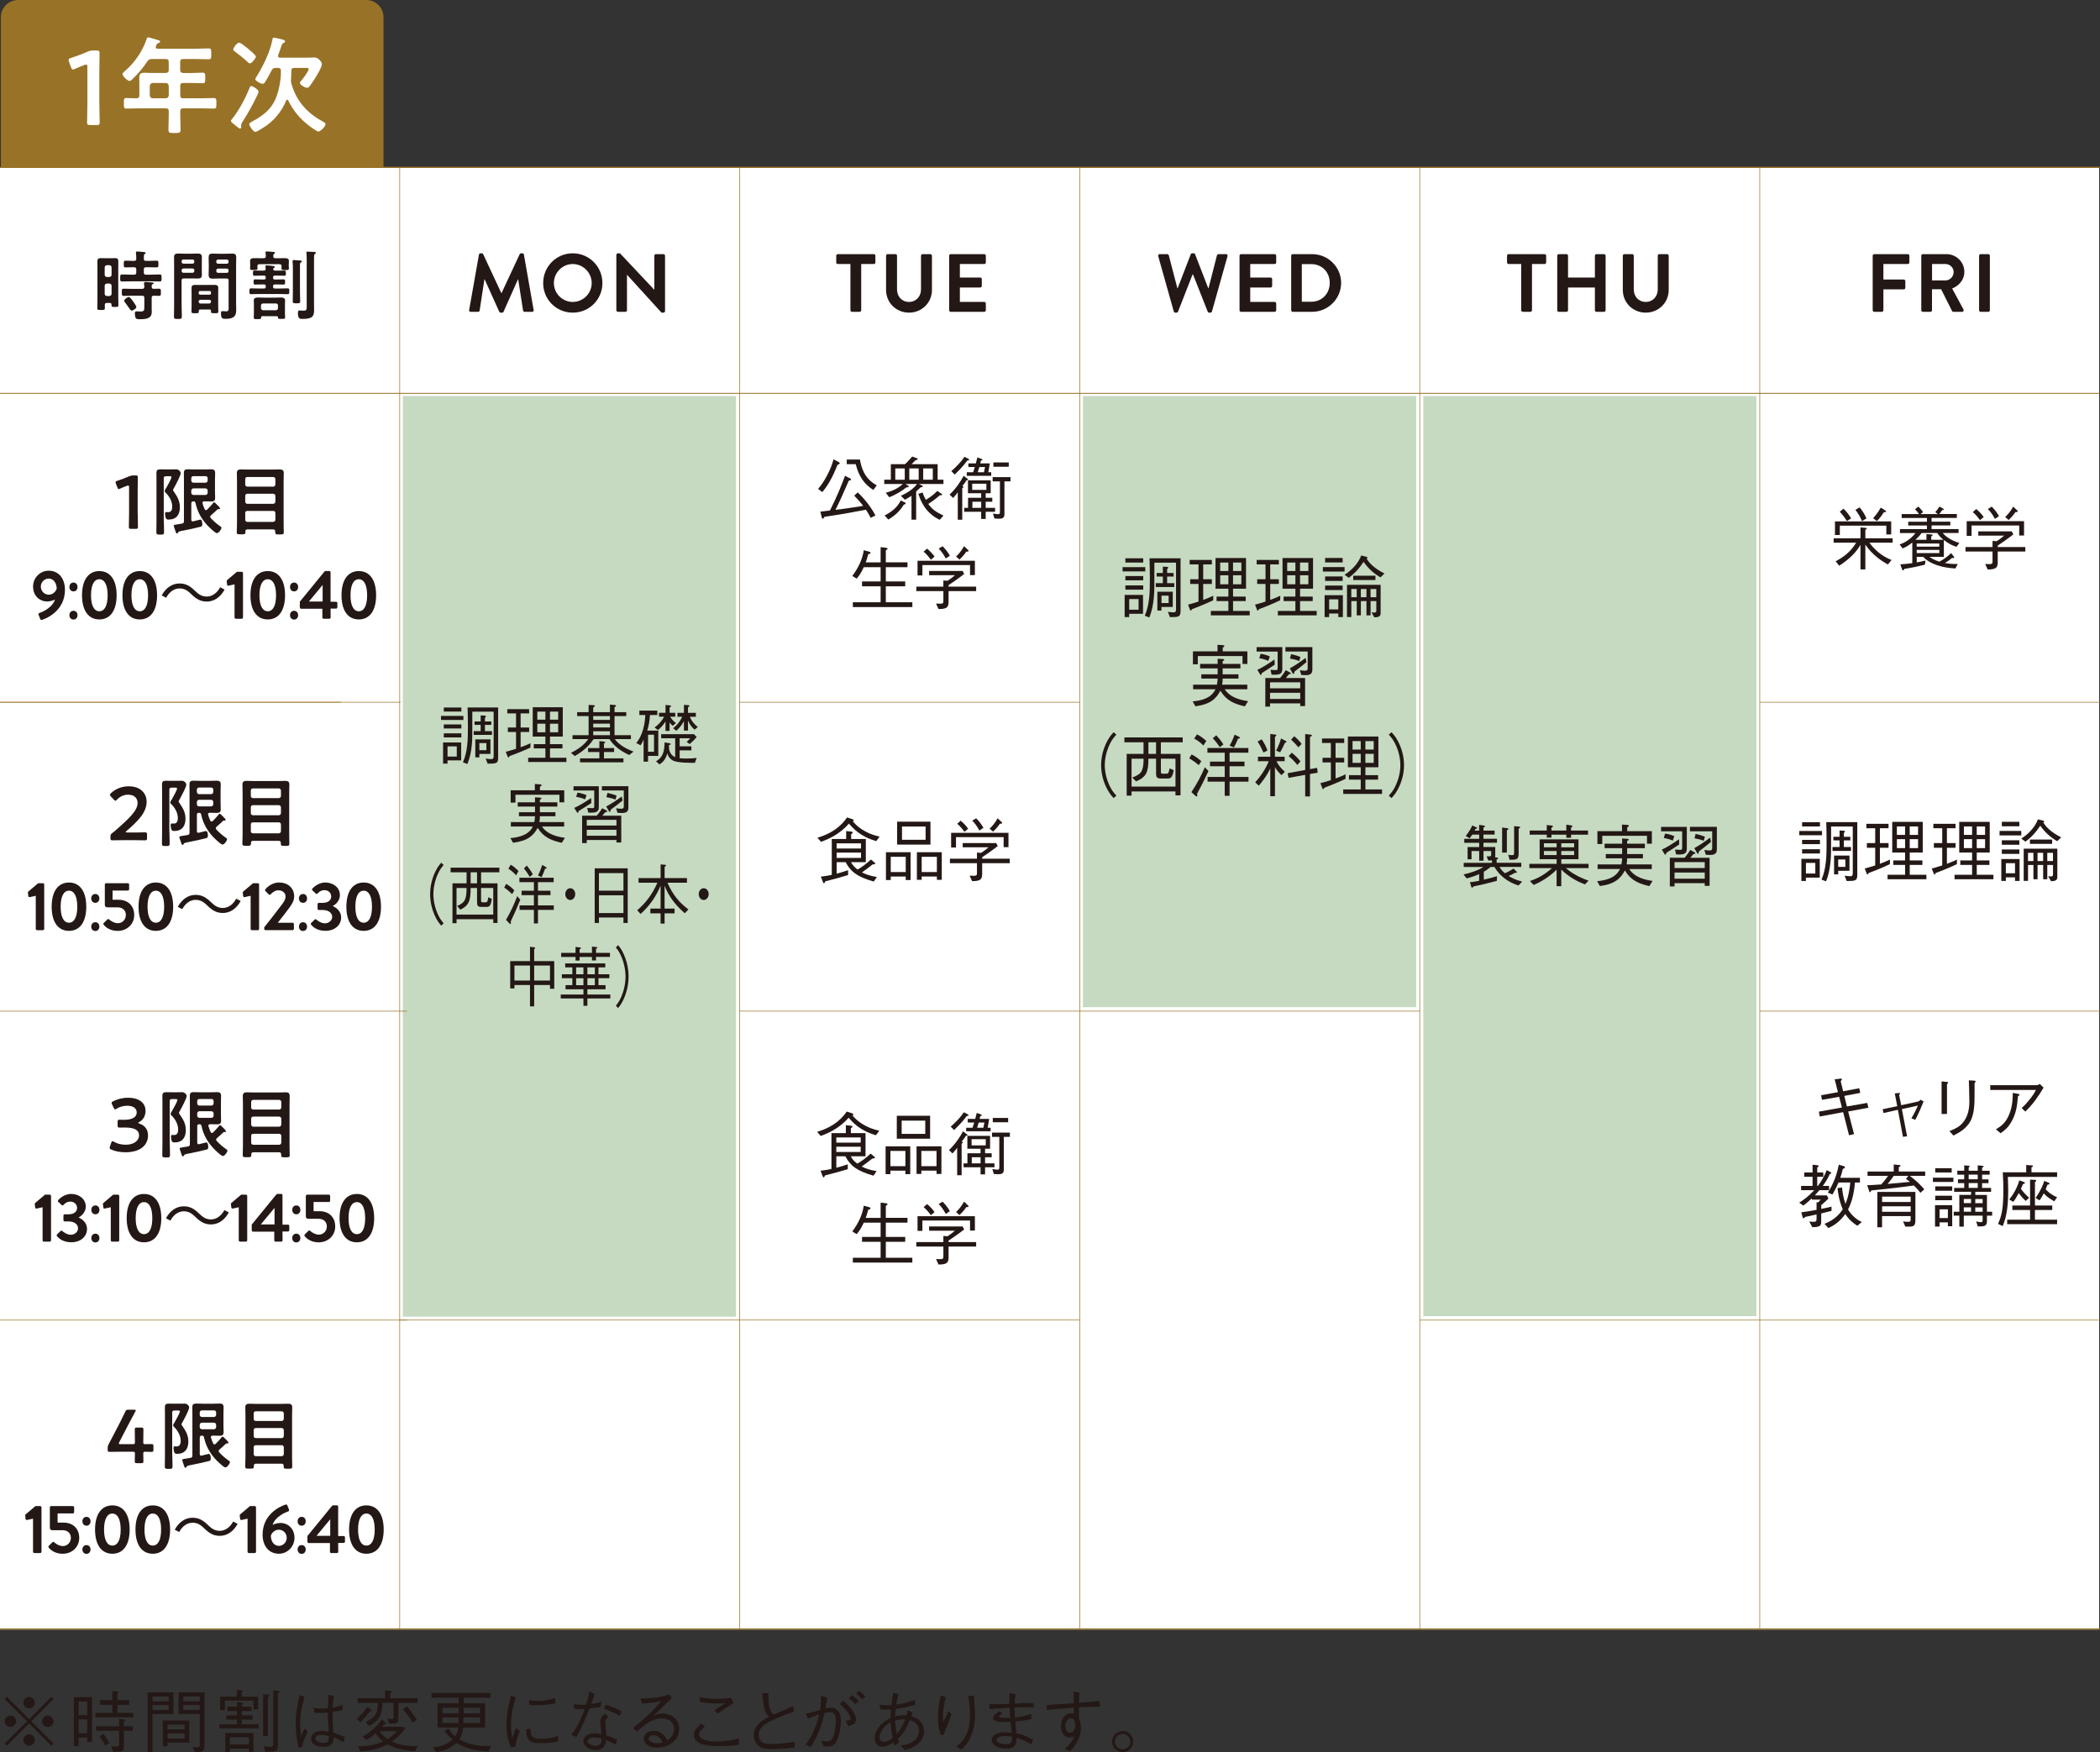
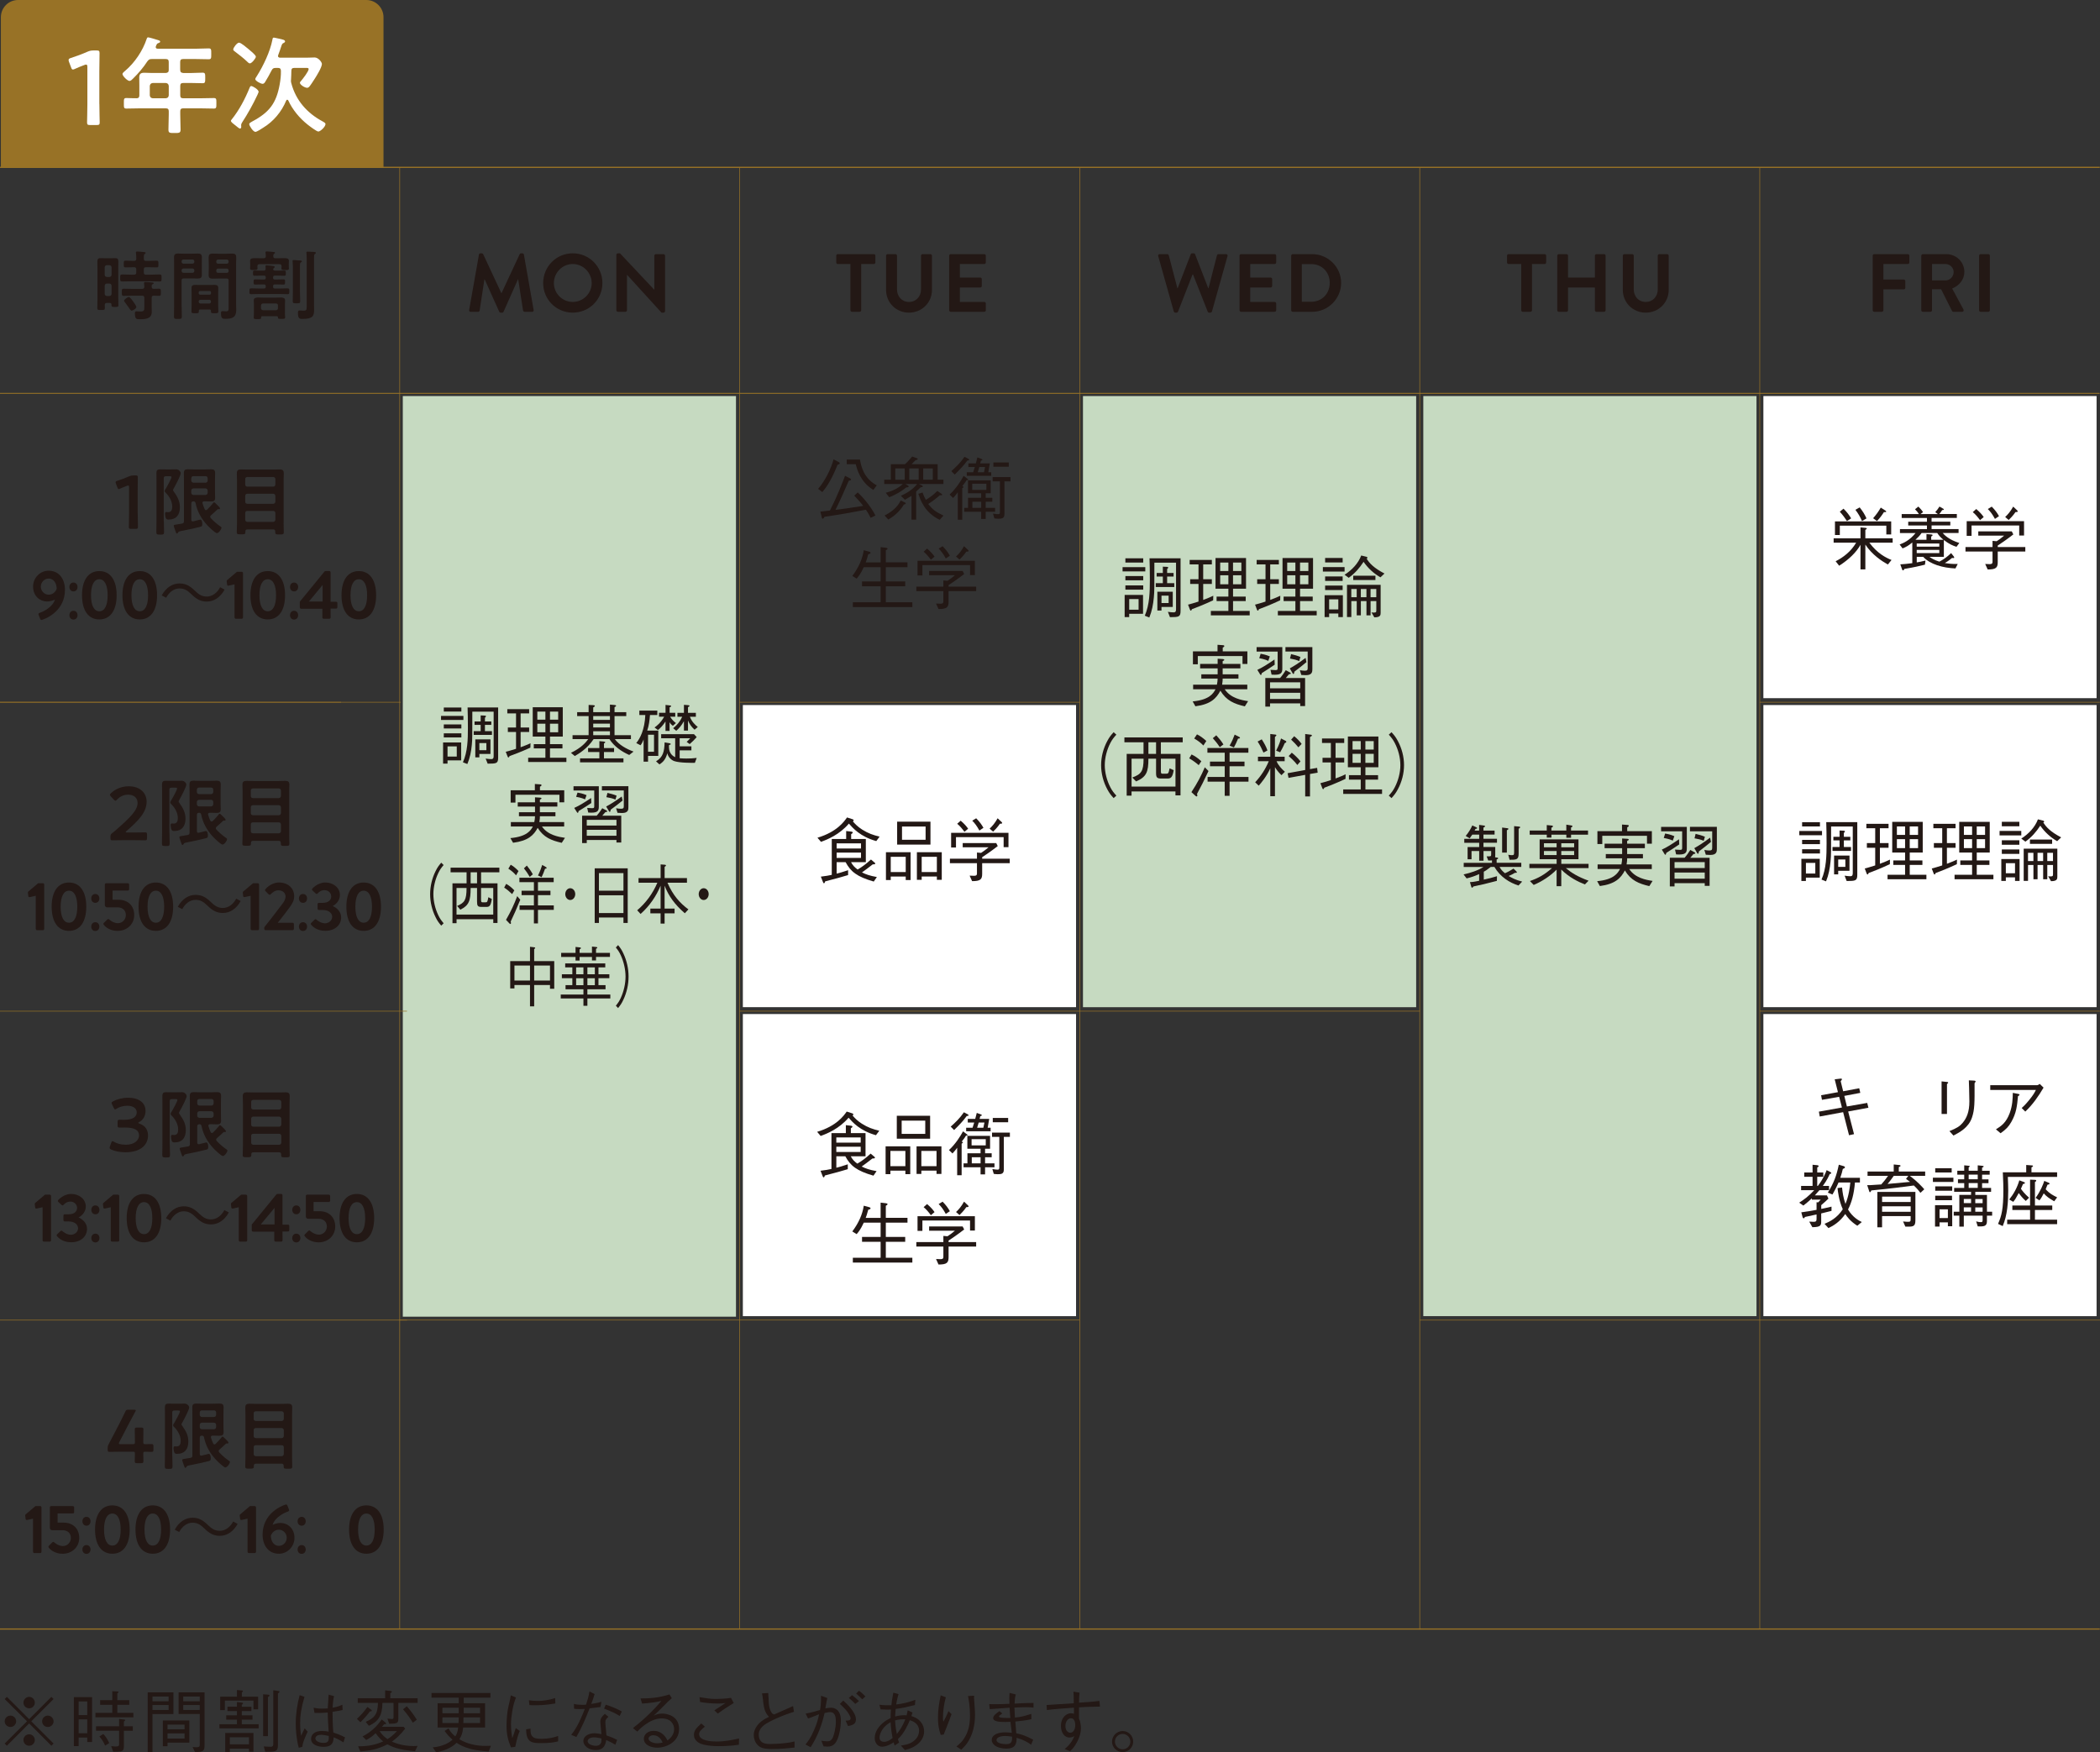
<svg xmlns="http://www.w3.org/2000/svg" id="_レイヤー_2" viewBox="0 0 858.99 716.9">
  <rect x="0" y="0" width="858.99" height="716.9" fill="#333333" stroke="none" />
  <defs>
    <style>.cls-1{fill:#fff;}.cls-2{fill:#987226;}.cls-3{fill:#c6dac1;}.cls-4{fill:#231815;}.cls-5{stroke-width:.25px;}.cls-5,.cls-6,.cls-7{fill:none;stroke:#987226;stroke-miterlimit:10;}.cls-6{stroke-width:.25px;}.cls-7{stroke-width:.5px;}</style>
  </defs>
  <g id="_レイヤー_1-2">
    <g>
      <g>
        <path class="cls-2" d="m7.39,0h142.44c3.88,0,7.04,3.15,7.04,7.04v61.68H.36V7.04C.36,3.15,3.51,0,7.39,0Z" />
        <g>
          <path class="cls-1" d="m40.65,42.53c0,2.5.13,7.02.13,7.54,0,.91-.26,1.08-1.25,1.08h-2.67c-.99,0-1.25-.17-1.25-1.08,0-.52.13-5.04.13-7.54v-15.08c0-.73-.13-1.03-.52-1.03-.17,0-.39.04-.69.17-1.29.47-2.76,1.08-3.88,1.59-.34.17-.6.26-.82.26-.39,0-.56-.3-.78-.95l-.82-2.15c-.13-.34-.17-.6-.17-.82,0-.39.26-.6.99-.82,2.07-.65,4.7-1.64,6.72-2.54.91-.39,1.55-.52,2.54-.52h1.16c.99,0,1.25.17,1.25,1.08,0,.65-.09,5.04-.09,7.54v13.27Z" />
          <path class="cls-1" d="m73.73,28.65c0,.82.34,1.12,1.21,1.21h3.45c1.51,0,2.97-.13,4.48-.13,1.08,0,1.08.47,1.08,2.2s-.04,2.11-1.08,2.11c-1.51,0-2.97-.09-4.48-.09h-3.45c-.86,0-1.21.34-1.21,1.21v3.83c0,.86.34,1.21,1.21,1.21h7.11c1.81,0,3.62-.09,5.43-.09,1.08,0,1.03.52,1.03,2.15s.04,2.15-1.03,2.15c-1.81,0-3.62-.09-5.43-.09h-7.11c-.86,0-1.21.34-1.21,1.21v1.21c0,2.11.13,4.18.13,6.25,0,1.42-.56,1.42-2.5,1.42s-2.46,0-2.46-1.38c0-2.11.13-4.18.13-6.29v-1.21c0-.86-.34-1.21-1.21-1.21h-10.69c-1.81,0-3.62.09-5.43.09-1.08,0-1.03-.47-1.03-2.11,0-1.72-.04-2.2,1.03-2.2,1.38,0,2.8.13,4.22.09.78,0,1.08-.43,1.08-1.21v-4.09c0-1.08-.04-2.11-.04-3.19,0-1.51.65-1.94,2.11-1.94,1.03,0,2.07.09,3.1.09h5.64c.86-.09,1.21-.39,1.21-1.21v-3.28c0-.86-.34-1.21-1.21-1.21h-5.69c-.95,0-1.21.17-1.81.9-1.68,2.59-3.71,4.96-5.9,7.11-.34.34-.91.95-1.42.95-.86,0-2.89-2.03-2.89-2.84,0-.43.78-1.04,1.08-1.29,3.96-3.36,7.2-8.19,8.83-13.1.13-.39.26-.6.6-.6.47,0,3.53.95,4.18,1.16.3.09.73.22.73.6,0,.3-.39.47-.65.56-.69.21-.65.34-1.08,1.25-.04.17-.09.26-.09.43,0,.47.34.6.78.65h15.64c1.77,0,3.49-.13,5.26-.13,1.08,0,1.03.56,1.03,2.24s.04,2.2-1.03,2.2c-1.77,0-3.49-.09-5.26-.09h-5.21c-.86,0-1.21.34-1.21,1.21v3.28Zm-11.25,5.3c-.73.09-1.12.47-1.21,1.21v3.83c.09.78.47,1.12,1.21,1.21h5.34c.78-.09,1.12-.43,1.21-1.21v-3.83c-.09-.73-.43-1.12-1.21-1.21h-5.34Z" />
          <path class="cls-1" d="m105.79,37.57c0,.21-.39.95-.47,1.21-1.81,3.88-3.92,7.67-6.25,11.25-.3.47-.43.73-.43,1.29,0,.17.04.39.04.6,0,.43-.26.69-.52.69-.34,0-1.29-.86-1.9-1.34-.17-.13-.3-.26-.39-.3-.39-.3-1.42-1.04-1.42-1.55,0-.17.17-.34.26-.47,3.15-3.92,5.52-8.45,7.41-13.1.13-.3.26-.65.65-.65.6,0,3.02,1.42,3.02,2.37Zm-3.58-11.63c-.43,0-.99-.6-1.25-.86-1.29-1.25-3.36-2.84-4.78-3.92-.34-.26-.78-.52-.78-.91,0-.73,1.55-2.8,2.37-2.8s3.23,2.11,3.92,2.67c.6.52,2.97,2.37,2.97,3.1,0,.56-1.64,2.71-2.46,2.71Zm10.56,1.85c-.91,0-1.25.22-1.68,1.03-.73,1.47-1.72,3.19-2.58,4.61-.22.39-.56.86-1.08.86-.78,0-3.02-1.21-3.02-1.94,0-.26.52-1.04.69-1.29,2.63-4.18,5.39-9.95,6.33-14.82.09-.47.09-.86.6-.86.26,0,1.34.3,1.64.34,2.15.47,2.93.6,2.93,1.25,0,.3-.3.47-.56.6-.6.26-.69.47-1.08,1.64-.22.69-.56,1.72-1.16,3.32-.04.13-.09.22-.09.34,0,.69.69.73.86.73h10.73c1.33,0,2.58-.09,3.4-.09,1.51,0,2.97,1.9,2.97,2.67,0,1.34-2.15,4.83-2.93,6.03-.65.99-1.55,2.46-2.28,3.32-.22.21-.52.39-.82.39-1.03,0-2.97-1.29-2.97-2.07,0-.22.3-.56.43-.69.73-.86,3.15-3.92,3.15-4.91,0-.47-.56-.47-.9-.47h-4.96c-.86,0-1.21.34-1.21,1.21-.04,1.25-.04,2.28-.13,3.53,0,.17-.04.3-.04.47,0,.43.04.69.17,1.12,1.85,6.98,6.46,12.19,12.8,15.56.39.21,1.16.6,1.16,1.08,0,1.12-2.11,3.06-2.93,3.06-.69,0-3.75-2.33-4.44-2.89-3.23-2.58-6.12-6.03-7.84-9.82-.09-.17-.21-.3-.43-.3s-.34.17-.43.34c-1.85,4.52-5.21,8.58-9.44,11.12-.6.39-2.54,1.68-3.15,1.68-.99,0-2.54-2.58-2.54-3.15,0-.43.65-.78,1.12-1.03.13-.09.22-.13.3-.17,6.81-3.66,9.65-7.37,11.03-15,.34-1.85.56-3.75.52-5.6,0-.86-.39-1.21-1.21-1.21h-.95Z" />
        </g>
      </g>
-       <rect class="cls-1" y="68.41" width="858.65" height="598.25" />
      <rect class="cls-1" x="721.3" y="414.84" width="136.29" height="123.6" />
-       <rect class="cls-1" x="303.86" y="162.02" width="136.29" height="123.6" />
      <rect class="cls-1" x="303.86" y="288.43" width="136.29" height="123.6" />
      <rect class="cls-3" x="164.76" y="162.02" width="136.29" height="376.63" />
      <rect class="cls-3" x="582.19" y="162.02" width="136.29" height="376.41" />
      <rect class="cls-1" x="721.3" y="162.02" width="136.29" height="123.6" />
      <line class="cls-5" x1="302.46" y1="287.28" x2="441.68" y2="287.28" />
      <line class="cls-5" x1="302.58" y1="68.41" x2="302.58" y2="666.41" />
      <line class="cls-5" x1="441.66" y1="68.41" x2="441.66" y2="666.67" />
      <line class="cls-5" x1="580.74" y1="68.41" x2="580.74" y2="666.67" />
      <line class="cls-5" x1="719.82" y1="68.41" x2="719.82" y2="666.41" />
      <line class="cls-6" x1="858.65" y1="160.89" y2="160.89" />
      <line class="cls-6" x1="139.47" y1="287.28" y2="287.28" />
      <line class="cls-5" x1="166.47" y1="413.67" y2="413.67" />
      <line class="cls-5" x1="166.47" y1="540.06" y2="540.06" />
      <line class="cls-5" y1="160.89" x2="858.9" y2="160.89" />
      <line class="cls-5" y1="287.28" x2="163.91" y2="287.28" />
      <line class="cls-7" y1="666.43" x2="858.9" y2="666.43" />
      <line class="cls-5" x1="163.5" y1="68.41" x2="163.5" y2="666.44" />
      <rect class="cls-3" x="442.98" y="162.02" width="136.29" height="250.02" />
      <rect class="cls-1" x="303.86" y="414.84" width="136.29" height="123.6" />
      <rect class="cls-1" x="721.3" y="288.43" width="136.29" height="123.6" />
      <line class="cls-5" x1="163.36" y1="540.04" x2="441.56" y2="540.04" />
      <line class="cls-5" x1="719.82" y1="287.28" x2="858.93" y2="287.28" />
      <line class="cls-5" x1="302.46" y1="413.66" x2="580.79" y2="413.66" />
      <line class="cls-5" x1="719.82" y1="413.66" x2="858.93" y2="413.66" />
      <line class="cls-7" y1="68.46" x2="858.9" y2="68.46" />
      <line class="cls-5" x1="858.99" y1="540.06" x2="580.74" y2="540.06" />
      <g>
        <path class="cls-4" d="m342.6,190.13c-2.23,5.51-3.98,8.51-6.24,11.18l-1.72-1.32c2.7-3.03,5.29-8.12,6.32-12.08l2.26,1.21c.16.08.27.25.27.37,0,.37-.41.5-.9.65Zm13.54,21.71c-.74-1.46-1.06-1.97-1.94-3.31-1.72.31-5.59,1.04-8.39,1.54-1.96.34-4.74.79-8.56,1.35-.11.22-.41.79-.74.79-.22,0-.3-.2-.35-.45l-.6-2.47c.49-.06.68-.06.93-.08.49-.06,2.56-.31,3-.37,3.13-6.18,4.99-11.07,6.16-14.19l2.1,1.07c.3.17.38.28.38.42,0,.31-.33.39-.95.53-2.54,5.81-3.49,8.01-5.45,11.91,3.46-.39,7.55-1.04,11.34-1.63-1.14-1.52-2.56-3.03-3.65-4.19l1.42-1.32c2.32,2.16,5.29,5.65,7.25,9.44l-1.93.96Zm1.09-11.41c-5.37-3.37-6.59-8.26-7.19-10.53h-3.68v-1.91h5.4c.46,2.58,1.39,7.58,6.87,10.56l-1.39,1.88Z" />
        <path class="cls-4" d="m377.03,198.55c.14.08.44.22.44.42,0,.34-.44.36-.87.39-.79.76-.9.84-1.85,1.71v11.52h-1.91v-9.75c-1.04.7-2.32,1.4-2.7,1.6l-1.64-1.6c2.51-1.15,4.91-2.61,6.62-4.83h-4.74l1.04.62c.16.11.27.2.27.37s-.14.42-.98.39c-1.31,1.15-4.31,3.06-6.98,4.02l-1.42-1.83c2.89-.73,5.23-1.94,6.98-3.57h-7.6v-1.77h2.7v-6.35h5.8c.95-.84,2.02-2.05,2.94-3.12l1.96.7c.14.06.3.14.3.28,0,.34-.49.42-.9.51-.27.25-1.36,1.4-1.61,1.63h10.66v6.35h2.37v1.77h-10.06l1.17.53Zm-15.18,12.33c4.39-2.22,5.78-4.61,6.6-6.12l1.74.81s.3.17.3.37c0,.25-.33.37-.79.51-.68,1.1-2.37,3.82-6.35,6.1l-1.5-1.66Zm8.23-19.24h-3.87v4.61h3.87v-4.61Zm5.7,0h-3.84v4.61h3.84v-4.61Zm1.58,9.83c.54,1.46.74,1.97,1.36,3.01.95-.56,2.89-1.77,4.69-3.65l1.66,1.15c.05.03.3.2.3.37,0,.31-.38.28-.93.25-1.69,1.46-2.48,2.08-4.74,3.57,1.69,2.22,2.94,3.17,6.21,4.75l-1.53,1.74c-6.24-3.03-7.9-8.17-8.72-10.65l1.69-.53Zm.27-5.23h3.92v-4.61h-3.92v4.61Z" />
        <path class="cls-4" d="m391.77,201.39c-.41.59-.65.93-1.91,2.33l-1.44-1.38c2.75-2.58,4.63-5.62,5.75-7.67l1.64,1.26q.22.17.22.28c0,.23-.3.2-.63.2-.46.76-.6.96-1.77,2.47.3.11.49.17.49.34,0,.2-.22.31-.52.48v12.92h-1.83v-11.24Zm-2.64-8.65c1.96-1.74,3.73-3.43,5.4-5.87l1.58.84c.11.08.33.23.33.39,0,.25-.35.28-.74.28-1.61,2.22-3.24,3.85-5.18,5.76l-1.39-1.4Zm14.06,10.9h2.7v1.63h-2.7v2.5h3.84v1.6h-3.84v2.92h-1.85v-2.92h-6.95v-1.6h1.58v-4.13h5.37v-1.85h-5.4v-5.28h9.29v5.28h-2.04v1.85Zm-7.08-14.07h3.05c.22-.73.38-1.4.63-2.44l1.63.59c.14.06.44.17.44.34,0,.22-.33.31-.63.39-.03.2-.19.87-.27,1.12h3.92l-.63,3.62h1.2v1.46h-10v-1.46h2.62c.25-.7.3-.84.68-2.13h-2.64v-1.49Zm7.36,10.84v-2.53h-5.8v2.53h5.8Zm-2.12,7.36v-2.5h-3.6v2.5h3.6Zm1.14-14.58l.44-2.13h-2.34c-.33,1.09-.46,1.57-.65,2.13h2.56Zm8.37,17.14c0,1.77-1.06,1.88-2.51,1.88-.68,0-1.17-.08-1.61-.14l-.57-1.97c1.23.17,1.69.25,2.13.25.57,0,.71-.25.71-.84v-12.58h-2.97v-1.74h7.3v1.74h-2.48v13.4Zm-4.52-21.15h6.29v1.77h-6.29v-1.77Z" />
        <path class="cls-4" d="m360.21,230.07v-6.24l2.13.25c.16.03.71.08.71.39,0,.22-.25.37-.71.65v4.94h8.86v1.97h-8.86v5.84h7.93v1.99h-7.93v6.52h10.85v1.97h-24.34v-1.97h11.36v-6.52h-7.6v-1.99h7.6v-5.84h-6.89c-1.31,2.87-2.37,4.07-2.92,4.69l-1.77-1.1c2.64-3.51,4.17-7.05,4.69-10.53l2.18.59c.19.06.6.17.6.48,0,.34-.52.48-.95.59-.6,2.16-.76,2.61-1.04,3.32h6.1Z" />
        <path class="cls-4" d="m388.01,241.82v4.33c0,2.22-.63,3.03-4.12,3.01l-1.01-2.25c.87.06,1.39.06,1.72.06.71,0,1.28-.03,1.28-.96v-4.19h-11.06v-1.83h11.06v-2.53l1.69.14c1.28-.84,1.96-1.35,3.05-2.28h-10.57v-1.74h13.71l.63,1.24c-2.92,2.25-5.34,3.88-6.38,4.55v.62h11.28v1.83h-11.28Zm8.78-6.55v-4.1h-19.49v4.24h-1.99v-6.01h23.46v5.87h-1.99Zm-16.02-6.29c-.9-1.21-1.83-2.36-2.97-3.29l1.42-1.26c1.58,1.35,2.4,2.33,3.05,3.29l-1.5,1.26Zm6.1-.51c-1.04-1.91-1.88-3.01-2.92-4.04l1.61-.98c1.44,1.46,2.26,2.61,2.97,3.9l-1.66,1.12Zm8.39-2.78c-.98,1.49-2.32,2.78-2.78,3.23l-1.42-1.24c1.09-1.01,2.15-2.22,3.27-4.24l1.64,1.54c.14.17.22.28.22.39,0,.31-.44.31-.93.31Z" />
      </g>
      <g>
        <path class="cls-4" d="m334.37,342.71c7.98-2.36,10.98-6.69,12.1-8.29l2.18.7c.27.08.52.17.52.45,0,.25-.19.39-.3.48,1.06,1.18,1.91,2.11,3.82,3.34,2.48,1.57,4.44,2.22,7.11,2.87l-1.36,1.83c-6.59-1.83-9.62-5.37-11.2-7.16-3.84,4.49-8.69,6.49-11.42,7.47l-1.44-1.69Zm7.85,14.69c.95-.22,2.4-.62,4.69-1.4v1.99c-2.34.7-5.37,1.57-9.38,2.58-.16.62-.33.76-.49.76-.19,0-.27-.11-.41-.48l-.87-2.22c1.91-.2,3.46-.51,4.47-.73v-14.66h5.89v-3.26l2.12.23c.54.06.57.34.57.39,0,.25-.41.51-.65.65v1.99h6v9.47h-6.05c.74,1.35,1.42,2.08,2.7,3.01,1.88-1.1,3.52-2.33,5.45-4.1l1.42,1.21c.11.08.33.25.33.42,0,.37-.52.37-1.04.37-1.88,1.49-3.22,2.44-4.39,3.29,1.61.79,3.22,1.38,6.1,1.88l-1.28,1.85c-6.9-1.97-9.46-4.1-11.5-7.92h-3.68v4.69Zm9.97-12.39h-9.97v2.11h9.97v-2.11Zm0,3.79h-9.97v2.16h9.97v-2.16Z" />
        <path class="cls-4" d="m370.48,360.02v-1.43h-6.13v1.43h-1.96v-11.38h10.08v11.38h-1.99Zm0-3.26v-6.24h-6.13v6.24h6.13Zm-3.51-11.24v-9.38h13.63v9.38h-13.63Zm11.64-1.97v-5.42h-9.65v5.42h9.65Zm4.61,16.38v-1.35h-6.21v1.35h-1.96v-11.29h10.17v11.29h-1.99Zm0-3.17v-6.24h-6.21v6.24h6.21Z" />
        <path class="cls-4" d="m401.75,353.13v4.33c0,2.22-.63,3.03-4.12,3.01l-1.01-2.25c.87.06,1.39.06,1.72.06.71,0,1.28-.03,1.28-.96v-4.19h-11.06v-1.83h11.06v-2.53l1.69.14c1.28-.84,1.96-1.35,3.05-2.28h-10.57v-1.74h13.71l.63,1.24c-2.92,2.25-5.34,3.88-6.38,4.55v.62h11.28v1.83h-11.28Zm8.78-6.55v-4.1h-19.49v4.24h-1.99v-6.01h23.46v5.87h-1.99Zm-16.02-6.29c-.9-1.21-1.83-2.36-2.97-3.29l1.42-1.26c1.58,1.35,2.4,2.33,3.05,3.29l-1.5,1.26Zm6.1-.51c-1.04-1.91-1.88-3.01-2.92-4.04l1.61-.98c1.44,1.46,2.26,2.61,2.97,3.9l-1.66,1.12Zm8.39-2.78c-.98,1.49-2.32,2.78-2.78,3.23l-1.42-1.24c1.09-1.01,2.15-2.22,3.27-4.24l1.64,1.54c.14.17.22.28.22.39,0,.31-.44.31-.93.31Z" />
      </g>
      <g>
        <path class="cls-4" d="m764.64,222.01c3.33,4.44,6.76,6.15,9.08,7.08l-1.5,1.85c-2.51-1.4-6.46-3.99-9.21-8.15v10.14h-1.99v-10.06c-1.69,3.06-4.71,6.01-8.72,8.57l-1.44-1.83c3.08-1.57,6.24-3.93,8.39-7.61h-9.21v-1.77h10.98v-4.47l2.1.2c.3.03.46.11.46.25,0,.22-.16.31-.57.56v3.46h11.17v1.77h-9.54Zm6.95-6.97h-19.02v3.82h-1.99v-5.56h23v5.34h-1.99v-3.6Zm-17.52-6.94c1.42,1.38,2.29,2.58,3.13,3.96l-1.72,1.1c-.87-1.32-1.66-2.42-2.92-3.82l1.5-1.24Zm6.62-.53c1.33,1.69,2.1,2.95,2.78,4.5l-1.83,1.1c-.74-1.69-1.44-2.95-2.7-4.61l1.74-.98Zm5.5,4.44c1.39-1.6,2.21-2.78,3.13-4.35l1.96,1.26c.14.11.25.2.25.34,0,.25-.08.25-.93.25-.74,1.18-1.47,2.22-2.83,3.65l-1.58-1.15Z" />
        <path class="cls-4" d="m800.3,223.7c-1.53-.48-3-1.1-5.18-2.78v6.88h-5.89c.6.42,1.77,1.29,4.06,1.97,1.83-.98,3.16-1.91,4.8-3.51l1.04,1.32c.14.2.22.31.22.48,0,.2-.11.25-.25.25-.03,0-.08,0-.63-.06-1.42,1.21-2.43,1.77-2.94,2.08,1.34.22,2.86.45,5.26.39l-.93,1.83c-5.07-.22-10.38-1.66-13.19-4.75h-2.64v2.28c.93-.14,2.23-.42,3.57-.76l-.22,1.69c-2.15.53-4.42,1.07-8.42,1.74-.16.28-.3.59-.54.59s-.33-.25-.44-.56l-.68-1.91c1.36-.08,2.89-.2,4.91-.48v-8.46c-1.53,1.26-2.53,1.85-3.98,2.42l-1.2-1.6c1.58-.59,4.09-1.66,6.51-4.69h-6.38v-1.6h11.04v-1.49h-7.66v-1.54h7.66v-1.52h-10.33v-1.6h7.06c-.52-.76-.87-1.26-1.61-1.97l1.36-1.1c1.14,1.12,1.66,1.85,1.93,2.25l-1.04.81h7.09l-1.06-.79c.79-.87,1.17-1.4,1.72-2.28l1.47.84c.11.06.33.17.33.34,0,.2-.22.25-.68.25-.41.65-.71,1.07-1.2,1.63h7.19v1.6h-10.33v1.52h7.66v1.54h-7.66v1.49h11.04v1.6h-6.51c.82.93,2.48,2.7,6.81,4.1l-1.14,1.54Zm-7.88-5.65h-6.4c-.74,1.04-1.36,1.71-2.53,2.78h4.52v-2.33l1.93.14c.3.03.57.06.57.28,0,.17-.16.34-.57.59v1.32h5.04c-1.14-.93-1.77-1.57-2.56-2.78Zm.84,4.3h-9.24v1.29h9.24v-1.29Zm0,2.61h-9.24v1.32h9.24v-1.32Z" />
        <path class="cls-4" d="m817.16,225.63v4.33c0,2.22-.63,3.03-4.12,3.01l-1.01-2.25c.87.06,1.39.06,1.72.06.71,0,1.28-.03,1.28-.96v-4.19h-11.06v-1.83h11.06v-2.53l1.69.14c1.28-.84,1.96-1.35,3.05-2.28h-10.57v-1.74h13.71l.63,1.24c-2.92,2.25-5.34,3.88-6.38,4.55v.62h11.28v1.83h-11.28Zm8.78-6.55v-4.1h-19.49v4.24h-1.99v-6.01h23.46v5.87h-1.99Zm-16.02-6.29c-.9-1.21-1.83-2.36-2.97-3.29l1.42-1.26c1.58,1.35,2.4,2.33,3.05,3.29l-1.5,1.26Zm6.1-.51c-1.04-1.91-1.88-3.01-2.92-4.04l1.61-.98c1.44,1.46,2.26,2.61,2.97,3.9l-1.66,1.12Zm8.39-2.78c-.98,1.49-2.32,2.78-2.78,3.23l-1.42-1.24c1.09-1.01,2.15-2.22,3.27-4.24l1.64,1.54c.14.17.22.28.22.39,0,.31-.44.31-.93.31Z" />
      </g>
      <g>
        <path class="cls-4" d="m334.24,463.03c7.98-2.36,10.98-6.69,12.1-8.29l2.18.7c.27.08.52.17.52.45,0,.25-.19.39-.3.48,1.06,1.18,1.91,2.11,3.82,3.34,2.48,1.57,4.44,2.22,7.11,2.87l-1.36,1.83c-6.59-1.83-9.62-5.37-11.2-7.16-3.84,4.49-8.69,6.49-11.42,7.47l-1.44-1.69Zm7.85,14.69c.95-.22,2.4-.62,4.69-1.4v1.99c-2.34.7-5.37,1.57-9.38,2.58-.16.62-.33.76-.49.76-.19,0-.27-.11-.41-.48l-.87-2.22c1.91-.2,3.46-.51,4.47-.73v-14.66h5.89v-3.26l2.13.23c.54.06.57.34.57.39,0,.25-.41.51-.65.65v1.99h6v9.47h-6.05c.74,1.35,1.42,2.08,2.7,3.01,1.88-1.1,3.52-2.33,5.45-4.1l1.42,1.21c.11.08.33.25.33.42,0,.37-.52.37-1.04.37-1.88,1.49-3.22,2.44-4.39,3.29,1.61.79,3.22,1.38,6.1,1.88l-1.28,1.85c-6.9-1.97-9.46-4.1-11.5-7.92h-3.68v4.69Zm9.97-12.39h-9.97v2.11h9.97v-2.11Zm0,3.79h-9.97v2.16h9.97v-2.16Z" />
        <path class="cls-4" d="m370.34,480.34v-1.43h-6.13v1.43h-1.96v-11.38h10.08v11.38h-1.99Zm0-3.26v-6.24h-6.13v6.24h6.13Zm-3.51-11.24v-9.38h13.63v9.38h-13.63Zm11.64-1.97v-5.42h-9.65v5.42h9.65Zm4.61,16.38v-1.35h-6.21v1.35h-1.96v-11.29h10.17v11.29h-1.99Zm0-3.17v-6.24h-6.21v6.24h6.21Z" />
        <path class="cls-4" d="m391.52,469.55c-.41.59-.65.93-1.91,2.33l-1.44-1.38c2.75-2.58,4.63-5.62,5.75-7.67l1.64,1.26q.22.17.22.28c0,.23-.3.2-.63.2-.46.76-.6.96-1.77,2.47.3.11.49.17.49.34,0,.2-.22.31-.52.48v12.92h-1.83v-11.24Zm-2.64-8.65c1.96-1.74,3.73-3.43,5.4-5.87l1.58.84c.11.08.33.23.33.39,0,.25-.35.28-.74.28-1.61,2.22-3.24,3.85-5.18,5.76l-1.39-1.4Zm14.06,10.9h2.7v1.63h-2.7v2.5h3.84v1.6h-3.84v2.92h-1.85v-2.92h-6.95v-1.6h1.58v-4.13h5.37v-1.85h-5.4v-5.28h9.29v5.28h-2.04v1.85Zm-7.08-14.07h3.05c.22-.73.38-1.4.63-2.44l1.63.59c.14.06.44.17.44.34,0,.22-.33.31-.63.39-.03.2-.19.87-.27,1.12h3.92l-.63,3.62h1.2v1.46h-10v-1.46h2.62c.25-.7.3-.84.68-2.13h-2.64v-1.49Zm7.36,10.84v-2.53h-5.8v2.53h5.8Zm-2.12,7.36v-2.5h-3.6v2.5h3.6Zm1.14-14.58l.44-2.13h-2.34c-.33,1.09-.46,1.57-.65,2.13h2.56Zm8.37,17.14c0,1.77-1.06,1.88-2.51,1.88-.68,0-1.17-.08-1.61-.14l-.57-1.97c1.23.17,1.69.25,2.13.25.57,0,.71-.25.71-.84v-12.58h-2.97v-1.74h7.3v1.74h-2.48v13.4Zm-4.52-21.15h6.29v1.77h-6.29v-1.77Z" />
        <path class="cls-4" d="m360.21,498.23v-6.24l2.13.25c.16.03.71.08.71.39,0,.22-.25.37-.71.65v4.94h8.86v1.97h-8.86v5.84h7.93v1.99h-7.93v6.52h10.85v1.97h-24.34v-1.97h11.36v-6.52h-7.6v-1.99h7.6v-5.84h-6.89c-1.31,2.87-2.37,4.07-2.92,4.69l-1.77-1.1c2.64-3.51,4.17-7.05,4.69-10.53l2.18.59c.19.06.6.17.6.48,0,.34-.52.48-.95.59-.6,2.16-.76,2.61-1.04,3.32h6.1Z" />
        <path class="cls-4" d="m388.01,509.97v4.33c0,2.22-.63,3.03-4.12,3.01l-1.01-2.25c.87.06,1.39.06,1.72.06.71,0,1.28-.03,1.28-.96v-4.19h-11.06v-1.83h11.06v-2.53l1.69.14c1.28-.84,1.96-1.35,3.05-2.28h-10.57v-1.74h13.71l.63,1.24c-2.92,2.25-5.34,3.88-6.38,4.55v.62h11.28v1.83h-11.28Zm8.78-6.55v-4.1h-19.49v4.24h-1.99v-6.01h23.46v5.87h-1.99Zm-16.02-6.29c-.9-1.21-1.83-2.36-2.97-3.29l1.42-1.26c1.58,1.35,2.4,2.33,3.05,3.29l-1.5,1.26Zm6.1-.51c-1.04-1.91-1.88-3.01-2.92-4.04l1.61-.98c1.44,1.46,2.26,2.61,2.97,3.9l-1.66,1.12Zm8.39-2.78c-.98,1.49-2.32,2.78-2.78,3.23l-1.42-1.24c1.09-1.01,2.15-2.22,3.27-4.24l1.64,1.54c.14.17.22.28.22.39,0,.31-.44.31-.93.31Z" />
      </g>
      <g>
        <path class="cls-4" d="m735.99,341.69v-1.74h9.29v1.74h-9.29Zm2.7,17.33v1.38h-1.85v-9.07h7.52v7.7h-5.67Zm-1.55-20.93v-1.74h7.3v1.74h-7.3Zm0,7.25v-1.74h7.3v1.74h-7.3Zm0,3.82v-1.74h7.3v1.74h-7.3Zm5.4,3.85h-3.84v4.35h3.84v-4.35Zm12.83,7.42l-.84-2.19c.82.14,1.88.22,2.32.22.87,0,1.01-.48,1.01-1.32v-19.02h-8.86c0,9.97.03,11.66-.22,14.21-.25,2.84-.79,5.65-1.85,8.23l-1.85-.73c1.96-4.55,2.07-9.72,2.07-14.78,0-3.65-.05-5.79-.14-8.71h12.7v21.52c0,2.53-.79,2.53-4.33,2.56Zm-5.8-12.33v-1.6h2.89v-2.7h-2.53v-1.46h2.53v-2.58l1.74.08c.35.03.46.14.46.28s-.05.2-.44.65v1.57h2.64v1.46h-2.64v2.7h2.92v1.6h-7.58Zm2.34,8.15v1.46h-1.69v-7.7h6.3v6.24h-4.61Zm2.92-4.64h-2.92v3.03h2.92v-3.03Z" />
        <path class="cls-4" d="m773.02,353.54c-4.14,1.91-6.76,2.92-8.67,3.62-.11.25-.25.59-.44.59-.22,0-.35-.34-.41-.51l-.74-1.94c.82-.22,2.62-.7,4.28-1.26v-7.22h-3.41v-1.91h3.41v-6.07h-3.62v-1.83h9.08v1.83h-3.54v6.07h3.54v1.91h-3.54v6.55c2.02-.73,3.08-1.24,4.12-1.71l-.05,1.88Zm-.93,6.15v-1.83h7.17v-4.02h-4.82v-1.83h4.82v-3.23h-5.26v-12.56h12.48v12.56h-5.31v3.23h5.18v1.83h-5.18v4.02h6.81v1.83h-15.89Zm7.17-21.6h-3.35v3.46h3.35v-3.46Zm0,5.2h-3.35v3.68h3.35v-3.68Zm5.31-5.2h-3.41v3.46h3.41v-3.46Zm0,5.2h-3.41v3.68h3.41v-3.68Z" />
        <path class="cls-4" d="m800.43,353.54c-4.14,1.91-6.76,2.92-8.67,3.62-.11.25-.25.59-.44.59-.22,0-.35-.34-.41-.51l-.74-1.94c.82-.22,2.62-.7,4.28-1.26v-7.22h-3.41v-1.91h3.41v-6.07h-3.62v-1.83h9.08v1.83h-3.54v6.07h3.54v1.91h-3.54v6.55c2.02-.73,3.08-1.24,4.12-1.71l-.05,1.88Zm-.93,6.15v-1.83h7.17v-4.02h-4.82v-1.83h4.82v-3.23h-5.26v-12.56h12.48v12.56h-5.31v3.23h5.18v1.83h-5.18v4.02h6.81v1.83h-15.89Zm7.17-21.6h-3.35v3.46h3.35v-3.46Zm0,5.2h-3.35v3.68h3.35v-3.68Zm5.31-5.2h-3.41v3.46h3.41v-3.46Zm0,5.2h-3.41v3.68h3.41v-3.68Z" />
        <path class="cls-4" d="m817.91,341.77v-1.83h8.88v1.83h-8.88Zm6.32,18.62v-1.46h-3.76v1.46h-1.85v-8.96h7.47v8.96h-1.85Zm-5.4-22.36v-1.83h7.17v1.83h-7.17Zm0,7.56v-1.83h7.17v1.83h-7.17Zm0,3.74v-1.83h7.17v1.83h-7.17Zm5.4,3.79h-3.76v4.13h3.76v-4.13Zm17.25-8.99c-2.75-1.57-5.12-3.74-6.92-6.35-1.69,2.58-3.46,4.63-6.08,6.54l-1.69-1.26c3.02-1.91,5.61-4.66,6.81-7.87l2.15.53c.25.06.41.28.41.42,0,.22-.22.25-.38.28,1.17,1.97,3,3.88,7.33,6.15l-1.63,1.54Zm-2.53,16.35l-1.17-2.02c.22.03.46.08.9.08,1.04,0,1.09-.2,1.09-1.01v-3.68h-2.34v5.84h-1.69v-5.84h-2.29v5.84h-1.69v-5.84h-2.21v6.52h-1.77v-13.17h13.76v11.35c0,.96,0,1.94-2.59,1.94Zm-7.2-11.6h-2.21v3.37h2.21v-3.37Zm-1.42-3.65v-1.77h9.08v1.77h-9.08Zm5.4,3.65h-2.29v3.37h2.29v-3.37Zm4.03,0h-2.34v3.37h2.34v-3.37Z" />
      </g>
      <g>
        <path class="cls-4" d="m599.53,342.01c1.5-1.88,2.15-3.09,2.7-4.33l1.53.7c.33.17.44.22.44.37,0,.28-.22.28-.65.34-.25.48-.27.51-.38.7h1.85v-2.33l1.83.25c.25.03.6.06.6.34,0,.2-.25.31-.65.51v1.24h4.55v1.63h-4.55v1.71h5.53v1.63h-5.53v1.74h4.82v3.31c0,.53,0,.62-.05.9l.9.14c.14.03.35.11.35.28,0,.22-.41.39-.63.48v1.35h10.08v1.69h-8.88c.65,1.21,1.04,1.57,2.21,2.58,1.69-.73,2.94-1.57,3.49-1.91l1.09,1.07c.27.31.3.39.3.45,0,.25-.38.22-.82.22-.46.28-1.17.73-2.56,1.29,1.25.76,2.78,1.6,5.53,2.3l-1.5,1.6c-3.65-1.15-7.44-3.46-9.87-7.61h-1.47c-1.88,1.46-2.23,1.63-2.86,1.97v3.23c2.29-.51,3.33-.76,5.4-1.4l-.05,1.91c-4.14,1.12-6.79,1.71-9.57,2.28-.33.45-.44.51-.54.51-.25,0-.3-.2-.41-.56l-.49-1.71c.71-.03,1.42-.06,3.76-.56v-2.73c-1.74.79-3.03,1.24-5.12,1.77l-1.25-1.63c2.86-.65,5.8-1.57,8.15-3.06h-8.09v-1.69h11.56v-1.01c-.49.06-.84.06-1.53.06l-.65-1.69c1.77.03,1.85,0,1.85-.84v-1.35h-3.13v3.96h-1.77v-3.96h-3.13v3.37h-1.61v-5h4.74v-1.74h-6.1v-1.63h6.1v-1.71h-2.83c-.46.7-.65.98-1.06,1.52l-1.58-.93Zm14.91-3.46l1.99.25c.27.03.57.06.57.28s-.25.37-.63.59v9.13h-1.94v-10.25Zm6.73-.42c.25.03.65.06.65.31,0,.2-.27.39-.63.59v10.2c0,2.5-.95,2.5-3.71,2.5l-.54-2.05c.79.11,1.14.17,1.5.17.9,0,.9-.25.9-1.57v-10.31l1.83.17Z" />
        <path class="cls-4" d="m648.3,361.81c-2.59-.98-6.38-2.81-9.67-6.07v6.8h-1.91v-6.77c-2.7,2.7-5.91,4.78-9.37,6.26l-1.55-1.6c3.49-1.21,5.86-2.53,9.02-5.28h-9.24v-1.74h11.15v-1.91h-6.95v-8.12h15.89v8.12h-7.03v1.91h11.15v1.74h-9.29c2.45,2.02,4.91,3.54,9.29,5.14l-1.47,1.52Zm-5.67-20.34v1.26h-1.93v-1.26h-6.1v1.18h-1.91v-1.18h-6.98v-1.69h6.98v-2.25l2.04.2c.33.03.49.14.49.31,0,.25-.19.34-.63.59v1.15h6.1v-2.42l1.93.31c.41.06.57.14.57.34,0,.28-.3.39-.57.51v1.26h6.95v1.69h-6.95Zm-5.91,3.51h-5.18v1.63h5.18v-1.63Zm0,3.17h-5.18v1.66h5.18v-1.66Zm7.17-3.17h-5.26v1.63h5.26v-1.63Zm0,3.17h-5.26v1.66h5.26v-1.66Z" />
        <path class="cls-4" d="m663.52,343.02l2.18.14c.38.03.52.14.52.31,0,.22-.16.34-.65.53v1.15h7.25v1.83h-7.25v2.42h6.46v1.74h-6.46c0,.53,0,1.26-.22,2.5h10.3v1.88h-9.24c2.45,3.68,6.87,4.44,9.57,4.86l-1.34,2.13c-4.33-1.01-7.55-2.33-10-6.41-1.64,3.12-3.92,5.56-10.22,6.38l-1.12-1.99c6.89-.65,8.45-3.29,9.35-4.97h-9.16v-1.88h9.73c.19-.84.27-1.6.3-2.5h-6.68v-1.74h6.68v-2.42h-7.17v-1.83h7.17v-2.13Zm-.05-5.7l2.34.17c.11.03.44.06.44.34s-.33.48-.65.65v1.54h10.08v5.14h-1.99v-3.23h-18.29v3.37h-1.99v-5.28h10.06v-2.7Z" />
        <path class="cls-4" d="m685.15,347.57c.79.06,1.5.11,2.1.11.82,0,.82-.31.82-.98v-6.6h-8.61v-1.83h10.52v8.79c0,1.88-.57,2.75-4.39,2.47l-.44-1.97Zm1.72-2.11c-1.88,1.26-3,2.02-5.29,3.46-.08.39-.16.76-.35.76-.16,0-.27-.14-.33-.25l-1.14-1.85c2.07-.96,3.87-2.08,7.03-4.24l.08,2.13Zm-5.75-4.47c.79.14,2.15.39,3.76,1.09l-.65,1.83c-.49-.25-1.47-.7-3.68-1.1l.57-1.83Zm18.18,9.92v11.49h-1.99v-1.1h-12.35v1.32h-1.93v-11.71h6.05c.95-1.1,1.85-2.42,2.32-3.2l1.74.96c.19.11.33.2.33.34,0,.25-.19.28-.79.39-.3.34-1.01,1.21-1.28,1.52h7.9Zm-1.99,1.77h-12.35v2.44h12.35v-2.44Zm0,4.27h-12.35v2.53h12.35v-2.53Zm-.16-9.24c.76.14,1.42.22,2.04.22,1.01,0,1.17-.34,1.17-1.1v-6.74h-9.1v-1.83h11.01v8.96c0,1.04,0,2.53-2.64,2.53-.46,0-1.2-.06-1.88-.08l-.6-1.97Zm2.7-3.29c-1.61,1.35-3.27,2.64-4.93,3.9-.05.37-.14.96-.38.96-.14,0-.27-.2-.33-.28l-1.17-2.02c1.93-1.1,3.54-2.08,6.46-4.3l.35,1.74Zm-6.29-3.29c1.28.31,2.59.65,3.82,1.18l-.49,1.68c-1.06-.5-2.32-.79-3.76-1.04l.44-1.83Z" />
      </g>
      <g>
        <path class="cls-4" d="m459.18,233.75v-1.74h9.29v1.74h-9.29Zm2.7,17.33v1.38h-1.85v-9.07h7.52v7.7h-5.67Zm-1.55-20.93v-1.74h7.3v1.74h-7.3Zm0,7.25v-1.74h7.3v1.74h-7.3Zm0,3.82v-1.74h7.3v1.74h-7.3Zm5.4,3.85h-3.84v4.35h3.84v-4.35Zm12.83,7.42l-.84-2.19c.82.14,1.88.22,2.32.22.87,0,1.01-.48,1.01-1.32v-19.02h-8.86c0,9.97.03,11.66-.22,14.21-.25,2.84-.79,5.65-1.85,8.23l-1.85-.73c1.96-4.55,2.07-9.72,2.07-14.78,0-3.65-.05-5.79-.14-8.71h12.7v21.52c0,2.53-.79,2.53-4.33,2.56Zm-5.8-12.33v-1.6h2.89v-2.7h-2.53v-1.46h2.53v-2.58l1.74.08c.35.03.46.14.46.28s-.05.2-.44.65v1.57h2.64v1.46h-2.64v2.7h2.92v1.6h-7.58Zm2.34,8.15v1.46h-1.69v-7.7h6.3v6.24h-4.61Zm2.92-4.64h-2.92v3.03h2.92v-3.03Z" />
        <path class="cls-4" d="m496.22,245.6c-4.14,1.91-6.76,2.92-8.67,3.62-.11.25-.25.59-.44.59-.22,0-.35-.34-.41-.51l-.74-1.94c.82-.22,2.62-.7,4.28-1.26v-7.22h-3.41v-1.91h3.41v-6.07h-3.62v-1.83h9.08v1.83h-3.54v6.07h3.54v1.91h-3.54v6.55c2.02-.73,3.08-1.24,4.12-1.71l-.05,1.88Zm-.93,6.15v-1.83h7.17v-4.02h-4.82v-1.83h4.82v-3.23h-5.26v-12.56h12.48v12.56h-5.31v3.23h5.18v1.83h-5.18v4.02h6.81v1.83h-15.89Zm7.17-21.6h-3.35v3.46h3.35v-3.46Zm0,5.2h-3.35v3.68h3.35v-3.68Zm5.31-5.2h-3.41v3.46h3.41v-3.46Zm0,5.2h-3.41v3.68h3.41v-3.68Z" />
        <path class="cls-4" d="m523.63,245.6c-4.14,1.91-6.76,2.92-8.67,3.62-.11.25-.25.59-.44.59-.22,0-.35-.34-.41-.51l-.74-1.94c.82-.22,2.62-.7,4.28-1.26v-7.22h-3.41v-1.91h3.41v-6.07h-3.62v-1.83h9.08v1.83h-3.54v6.07h3.54v1.91h-3.54v6.55c2.02-.73,3.08-1.24,4.12-1.71l-.05,1.88Zm-.93,6.15v-1.83h7.17v-4.02h-4.82v-1.83h4.82v-3.23h-5.26v-12.56h12.48v12.56h-5.31v3.23h5.18v1.83h-5.18v4.02h6.81v1.83h-15.89Zm7.17-21.6h-3.35v3.46h3.35v-3.46Zm0,5.2h-3.35v3.68h3.35v-3.68Zm5.31-5.2h-3.41v3.46h3.41v-3.46Zm0,5.2h-3.41v3.68h3.41v-3.68Z" />
        <path class="cls-4" d="m541.11,233.83v-1.83h8.88v1.83h-8.88Zm6.32,18.62v-1.46h-3.76v1.46h-1.85v-8.96h7.47v8.96h-1.85Zm-5.4-22.36v-1.83h7.17v1.83h-7.17Zm0,7.56v-1.83h7.17v1.83h-7.17Zm0,3.74v-1.83h7.17v1.83h-7.17Zm5.4,3.79h-3.76v4.13h3.76v-4.13Zm17.25-8.99c-2.75-1.57-5.12-3.74-6.92-6.35-1.69,2.58-3.46,4.63-6.08,6.54l-1.69-1.26c3.02-1.91,5.61-4.66,6.81-7.87l2.15.53c.25.06.41.28.41.42,0,.22-.22.25-.38.28,1.17,1.97,3,3.88,7.33,6.15l-1.63,1.54Zm-2.53,16.35l-1.17-2.02c.22.03.46.08.9.08,1.04,0,1.09-.2,1.09-1.01v-3.68h-2.34v5.84h-1.69v-5.84h-2.29v5.84h-1.69v-5.84h-2.21v6.52h-1.77v-13.17h13.76v11.35c0,.96,0,1.94-2.59,1.94Zm-7.2-11.6h-2.21v3.37h2.21v-3.37Zm-1.42-3.65v-1.77h9.08v1.77h-9.08Zm5.4,3.65h-2.29v3.37h2.29v-3.37Zm4.03,0h-2.34v3.37h2.34v-3.37Z" />
        <path class="cls-4" d="m498.07,269.48l2.18.14c.38.03.52.14.52.31,0,.22-.16.34-.65.53v1.15h7.25v1.83h-7.25v2.42h6.46v1.74h-6.46c0,.53,0,1.26-.22,2.5h10.3v1.88h-9.24c2.45,3.68,6.87,4.44,9.57,4.86l-1.34,2.13c-4.33-1.01-7.55-2.33-10-6.41-1.64,3.12-3.92,5.56-10.22,6.38l-1.12-1.99c6.89-.65,8.45-3.29,9.35-4.97h-9.16v-1.88h9.73c.19-.84.27-1.6.3-2.5h-6.68v-1.74h6.68v-2.42h-7.17v-1.83h7.17v-2.13Zm-.05-5.7l2.34.17c.11.03.44.06.44.34s-.33.48-.65.65v1.54h10.08v5.14h-1.99v-3.23h-18.29v3.37h-1.99v-5.28h10.06v-2.7Z" />
        <path class="cls-4" d="m519.69,274.03c.79.06,1.5.11,2.1.11.82,0,.82-.31.82-.98v-6.6h-8.61v-1.83h10.52v8.79c0,1.88-.57,2.75-4.39,2.47l-.44-1.97Zm1.72-2.11c-1.88,1.26-3,2.02-5.29,3.46-.08.39-.16.76-.35.76-.16,0-.27-.14-.33-.25l-1.14-1.85c2.07-.96,3.87-2.08,7.03-4.24l.08,2.13Zm-5.75-4.47c.79.14,2.15.39,3.76,1.09l-.65,1.83c-.49-.25-1.47-.7-3.68-1.1l.57-1.83Zm18.18,9.92v11.49h-1.99v-1.1h-12.35v1.32h-1.93v-11.71h6.05c.95-1.1,1.85-2.42,2.32-3.2l1.74.96c.19.11.33.2.33.34,0,.25-.19.28-.79.39-.3.34-1.01,1.21-1.28,1.52h7.9Zm-1.99,1.77h-12.35v2.44h12.35v-2.44Zm0,4.27h-12.35v2.53h12.35v-2.53Zm-.16-9.24c.76.14,1.42.22,2.04.22,1.01,0,1.17-.34,1.17-1.1v-6.74h-9.1v-1.83h11.01v8.96c0,1.04,0,2.53-2.64,2.53-.46,0-1.2-.06-1.88-.08l-.6-1.97Zm2.7-3.29c-1.61,1.35-3.27,2.64-4.93,3.9-.05.37-.14.96-.38.96-.14,0-.27-.2-.33-.28l-1.17-2.02c1.93-1.1,3.54-2.08,6.46-4.3l.35,1.74Zm-6.29-3.29c1.28.31,2.59.65,3.82,1.18l-.49,1.68c-1.06-.5-2.32-.79-3.76-1.04l.44-1.83Z" />
        <path class="cls-4" d="m456.64,300.55c-1.06,1.18-1.66,1.88-2.45,3.4-1.44,2.78-2.29,6.04-2.29,9.07s.84,6.29,2.29,9.07c.79,1.52,1.39,2.22,2.45,3.4l-1.12,1.01c-1.09-1.21-1.74-2-2.56-3.54-1.66-3.06-2.56-6.54-2.56-9.94s.9-6.88,2.56-9.94c.82-1.54,1.47-2.33,2.56-3.54l1.12,1.01Z" />
        <path class="cls-4" d="m462.85,325.49h-1.99v-17.08h6.89v-4.75h-7.82v-1.99h23.85v1.99h-8.94v4.75h8.04v16.97h-2.07v-1.6h-17.96v1.71Zm11.99-10.06c0,1.1.25,1.1.98,1.1h1.15c.95,0,1.01-.2,1.44-2.19l1.69.73c-.52,3.09-1.23,3.43-2.64,3.43h-2.4c-1.8,0-2.18-.42-2.18-2.28v-5.84h-3.13c0,5.48-.82,7.47-5.04,9.3l-1.55-1.6c3.6-1.35,4.61-2.47,4.61-7.7h-4.91v11.41h17.96v-11.41h-5.97v5.06Zm-1.96-11.77h-3.13v4.75h3.13v-4.75Z" />
        <path class="cls-4" d="m490.33,313.02c-1.47-1.24-2.56-2.02-3.9-2.78l.98-1.6c1.25.62,2.51,1.4,3.98,2.78l-1.06,1.6Zm-.71,11.77c.05.17.14.42.14.62,0,.28-.14.42-.27.42-.16,0-.38-.17-.49-.25l-1.66-1.52c2.45-3.74,3.98-6.66,5.48-10.17l1.5,1.54c-1.83,3.96-3.05,6.32-4.69,9.35Zm2.62-19.8c-.9-.93-1.91-1.8-3.76-2.87l1.14-1.69c1.31.62,2.51,1.52,3.82,2.7l-1.2,1.85Zm10.71,14.78v5.81h-1.99v-5.81h-7v-1.91h7v-4.38h-6.02v-1.91h6.02v-3.65h-7.08v-1.91h16.76v1.91h-7.69v3.65h6.11v1.91h-6.11v4.38h7.74v1.91h-7.74Zm-4.03-14.13c-.93-1.43-1.77-2.47-2.83-3.65l1.42-1.18c1.12,1.21,2.02,2.28,2.92,3.74l-1.5,1.1Zm7.5-3.48c-.6,1.52-1.01,2.33-1.69,3.62l-1.77-.73c1.01-1.77,1.53-3.06,2.07-4.52l1.88.96c.14.08.3.2.3.37,0,.25-.49.31-.79.31Z" />
        <path class="cls-4" d="m522.16,311.39c.71,1.74,2.02,3.09,3.41,4.33l-1.39,1.4c-1.36-1.29-2.07-2.3-2.67-3.31v11.91h-1.91v-11.41c-1.53,3.34-3.68,5.98-4.74,7.11l-1.44-1.4c2.26-2.42,4.2-5.31,5.56-8.62h-4.42v-1.83h5.04v-9.3l1.96.23c.14,0,.54.06.54.28,0,.2-.41.53-.6.7v8.09h3.98v1.83h-3.32Zm-6.05-8.93c1.06,1.66,1.77,2.92,2.34,4.55l-1.63.87c-.71-1.6-1.42-3.03-2.4-4.52l1.69-.9Zm5.89,4.61c1.31-2.56,1.72-3.96,1.99-4.97l1.85.96c.25.14.33.25.33.37,0,.28-.35.45-.68.62-.65,1.57-1.36,2.84-1.85,3.71l-1.64-.67Zm13.84,18.74h-1.96v-8.82l-6.81,1.24-.38-1.91,7.19-1.32v-14.72l2.29.28c.41.06.46.22.46.31,0,.14,0,.2-.79.65v13.12l2.92-.51.22,1.97-3.13.53v9.19Zm-7.44-17.89c2.34,1.94,3.13,3.03,3.54,3.57l-1.28,1.46c-1.14-1.57-3.02-3.2-3.54-3.65l1.28-1.38Zm.98-6.74c1.25,1.01,2.07,1.88,3.05,3.15l-1.33,1.4c-.93-1.12-1.74-2.02-2.97-3.15l1.25-1.4Z" />
        <path class="cls-4" d="m550.36,318.64c-4.14,1.91-6.76,2.92-8.67,3.62-.11.25-.25.59-.44.59-.22,0-.35-.34-.41-.51l-.74-1.94c.82-.22,2.62-.7,4.28-1.26v-7.22h-3.41v-1.91h3.41v-6.07h-3.62v-1.83h9.08v1.83h-3.54v6.07h3.54v1.91h-3.54v6.55c2.02-.73,3.08-1.24,4.12-1.71l-.05,1.88Zm-.93,6.15v-1.83h7.17v-4.02h-4.82v-1.83h4.82v-3.23h-5.26v-12.56h12.48v12.56h-5.31v3.23h5.18v1.83h-5.18v4.02h6.81v1.83h-15.89Zm7.17-21.6h-3.35v3.46h3.35v-3.46Zm0,5.2h-3.35v3.68h3.35v-3.68Zm5.31-5.2h-3.41v3.46h3.41v-3.46Zm0,5.2h-3.41v3.68h3.41v-3.68Z" />
        <path class="cls-4" d="m568.07,325.49c1.06-1.18,1.66-1.88,2.45-3.4,1.44-2.78,2.29-6.04,2.29-9.07s-.84-6.29-2.29-9.07c-.79-1.52-1.39-2.22-2.45-3.4l1.12-1.01c1.09,1.21,1.74,1.99,2.56,3.54,1.66,3.06,2.56,6.54,2.56,9.94s-.9,6.88-2.56,9.94c-.82,1.54-1.47,2.33-2.56,3.54l-1.12-1.01Z" />
      </g>
      <g>
        <path class="cls-4" d="m760.5,445.18l.44,1.91-6.54,1.24,1.06,4.33,8.31-1.46.49,1.97-8.28,1.54,2.4,9.27-2.04.45-2.42-9.44-9.57,1.77-.35-1.99,9.43-1.69-1.14-4.38-7.03,1.24-.35-1.88,6.89-1.26-1.33-5.25,2.34-.28c.08,0,.63-.08.63.25,0,.14-.05.22-.52.79l1.01,4.13,6.59-1.24Z" />
-         <path class="cls-4" d="m784.69,450.6c.08-.03.46-.11.87-.73l1.28.73c-1.04,2.56-2.13,5.11-3.41,7.53l-1.58-.65c1.04-1.69,2.07-3.79,2.64-5.2l-6.54,1.46,2.13,11.12-1.69.2-2.07-11.04-5.89,1.32-.35-1.54,5.97-1.29-1.01-5.2,1.31-.14c.68-.06.9-.06.9.17,0,.11-.38.5-.44.59l.87,4.21,7-1.54Z" />
        <path class="cls-4" d="m796.35,442.62c.22,0,.54.08.54.28,0,.14-.03.2-.49.59v12.22h-2.21v-13.32l2.15.22Zm1.06,20.11c3.13-1.24,4.33-2.08,5.42-3.4,1.58-1.91,2.73-4.35,2.73-8.76,0-.84-.08-4.61-.11-5.37-.03-.87-.03-1.01-.11-3.23l2.21.11c.11.03.57.06.57.34,0,.11-.05.17-.44.73.03,8.04.05,10.79-1.06,14.05-1.39,4.1-4.99,6.01-7.58,7.36l-1.63-1.83Z" />
        <path class="cls-4" d="m814.1,445.91v-1.97h19.24c.16,0,.63-.2,1.01-.51l1.55,1.52c-2.1,3.57-4.47,6.99-7.47,9.8l-1.47-1.46c.63-.56,1.44-1.29,3.08-3.29,1.74-2.13,2.18-3.03,2.73-4.1h-18.67Zm2.34,16.1c2.26-1.43,4.14-2.7,5.64-6.69,1.14-3.15,1.2-5.9,1.25-8.23l2.34.45c.27.06.41.2.41.34,0,.17-.05.22-.63.56-.38,4.07-.68,6.91-2.73,10.54-1.17,2.02-2.07,2.95-4.39,4.63l-1.91-1.6Z" />
        <path class="cls-4" d="m744.95,496.42v3.01c0,1.77,0,2.58-3.62,2.61l-1.28-2.28c.57.05,1.28.08,1.83.08.95,0,1.17-.28,1.17-1.24v-1.77c-2.07.48-3,.67-4.77,1.04-.11.28-.22.53-.49.53-.22,0-.38-.2-.44-.42l-.54-2.02c2.29-.31,3.84-.56,6.24-1.01v-3.12l.65.06c.54-.51.9-.96,1.04-1.12h-3.62v-.53c-1.53,1.46-2.62,2.28-3.46,2.95l-1.72-1.18c1.85-1.15,3.87-2.61,6.16-5.11h-5.37v-1.74h4.69v-3.74h-3.41v-1.77h3.41v-3.15l1.85.17c.22.03.63.08.63.39,0,.25-.22.37-.57.54v2.05h2.48v1.77h-2.48v3.74h.25c2.26-2.95,3.22-5.42,3.6-6.46l1.53.79c.14.06.35.2.35.42s-.22.31-.63.39c-.38.9-1.14,2.56-2.81,4.86h2.53v1.74h-3.92c-.76.9-1.06,1.24-1.88,2.13h4.96l.6,1.32c-.44.42-1.39,1.38-2.94,2.67v1.54c.82-.14,2.18-.45,4.2-.93v1.74c-1.77.45-2.02.51-4.2,1.04Zm14.77,5.03c-2.81-1.77-4.22-3.68-4.93-4.8-2.18,3.17-4.8,4.78-6.87,5.76l-1.61-1.74c1.99-.84,5.1-2.3,7.47-5.96-1.61-3.62-2.02-7.39-2.15-8.68l1.85-.22c.19,1.97.52,4.21,1.39,6.71,1.39-3.29,1.8-6.91,1.99-8.77h-4.82c-.79,1.86-1.77,3.65-2.48,4.92l-1.91-.76c2.48-4.02,3.54-6.83,4.5-11.43l2.02.59c.16.06.49.2.49.45,0,.39-.41.45-.87.7-.22,1.01-.54,2.19-1.04,3.62h8.04v1.91h-2.04c-.38,4.66-1.34,8.23-2.83,11.04,1.94,3.31,4.61,4.63,5.64,5.14l-1.83,1.52Z" />
        <path class="cls-4" d="m781.23,481.05c3.03,2.28,4.85,4.3,5.89,5.48l-1.58,1.46c-.68-.9-1.33-1.71-2.7-3.01-4.09.56-9.51,1.27-17.39,2.02-.22.59-.44.73-.57.73-.16,0-.22-.14-.33-.51l-.79-2.39c.52.03.76.03,1.34,0,.71-.05,3.79-.25,4.42-.28,1.09-1.21,1.8-2.11,2.78-3.51h-8.39v-1.77h10.71v-2.89l2.15.22c.33.03.63.08.63.31s-.08.25-.71.56v1.8h10.79v1.77h-6.24Zm-.14,20.76h-1.72l-.93-2.11c1.04.11,1.63.14,1.96.14,1.04,0,1.14-.14,1.14-1.18v-1.15h-11.69v4.58h-1.93v-14.47h15.56v11.27c0,1.99-.19,2.92-2.4,2.92Zm.46-12.28h-11.69v2.19h11.69v-2.19Zm0,3.96h-11.69v2.25h11.69v-2.25Zm-1.91-11.21l.93-1.24h-5.94c-.87,1.26-1.53,2.13-2.53,3.31,2.67-.22,6.4-.56,9.18-.84-.25-.2-1.39-1.04-1.63-1.23Z" />
        <path class="cls-4" d="m790.64,483.52v-1.74h8.39v1.74h-8.39Zm6.13,18.12v-1.57h-3.41v1.71h-1.85v-8.74h7.03v8.6h-1.77Zm-5.18-21.99v-1.74h6.73v1.74h-6.73Zm0,7.47v-1.77h6.95v1.77h-6.95Zm0,3.88v-1.83h6.87v1.83h-6.87Zm5.18,3.74h-3.41v3.57h3.41v-3.57Zm15.97,2.56v2.3c0,2.19-1.36,2.16-3.76,2.11l-.65-2.05c.52.14,1.17.31,1.93.31.63,0,.71-.25.71-.81v-1.85h-7.69v4.49h-1.83v-4.49h-2.29v-1.6h2.29v-6.88h4.8v-1.26h-6.92v-1.6h4.12v-1.96h-2.56v-1.55h2.56v-1.91h-2.83v-1.6h2.83v-2.22l1.77.17c.11,0,.49.03.49.25,0,.11-.05.14-.44.42v1.38h3.71v-2.22l1.91.2c.35.03.52.17.52.28,0,.17-.35.34-.65.48v1.27h3.11v1.6h-3.11v1.91h2.62v1.55h-2.62v1.96h3.68v1.6h-6.46v1.26h4.77v6.88h2.12v1.6h-2.12Zm-6.49-6.8h-2.97v1.69h2.97v-1.69Zm0,3.43h-2.97v1.77h2.97v-1.77Zm2.73-13.4h-3.71v1.91h3.71v-1.91Zm0,3.46h-3.71v1.96h3.71v-1.96Zm1.99,6.52h-3v1.69h3v-1.69Zm0,3.43h-3v1.77h3v-1.77Z" />
        <path class="cls-4" d="m821.29,481.47c.08,1.91.16,4.13.16,5.68,0,4.49-.35,10.08-2.26,14.44l-1.91-.9c1.47-3.26,2.18-6.12,2.18-13.79,0-2.42-.03-2.58-.22-7.3h9.57v-3.01l2.26.17c.11,0,.52.03.52.25,0,.28-.41.45-.63.56v2.02h10.49v1.88h-20.17Zm-.27,19.33v-1.83h9.37v-3.96h-7.25v-1.83h7.25v-10.59l1.99.08c.16.03.54.03.54.31,0,.25-.27.42-.54.59v9.61h7.08v1.83h-7.08v3.96h9.07v1.83h-20.44Zm7.6-9.5c-1.31-1.18-2.1-2.16-2.86-3.23-1.17,2.19-1.58,2.78-2.26,3.6l-1.63-.96c1.8-2.25,3.22-4.78,4.12-7.84l1.88.7c.14.06.41.14.41.37,0,.28-.35.37-.79.45-.35.87-.52,1.21-.84,1.94.46.67,1.53,2.11,3.33,3.65l-1.34,1.32Zm11.64.14c-2.1-1.21-3.13-1.94-4.28-3.23-.63,1.27-1.17,2.16-1.77,2.87l-1.55-1.04c2.02-2.75,3.08-5.51,3.54-6.94l1.74.73c.27.11.41.22.41.39,0,.28-.27.34-.84.45-.19.51-.54,1.32-.74,1.85,1.61,1.8,2.94,2.45,4.69,3.32l-1.2,1.6Z" />
      </g>
      <g>
        <g>
          <path class="cls-4" d="m43.69,123.94c-.56,0-.8.22-.83.8,0,.43.03.87.03,1.33,0,.77-.34.74-1.58.74s-1.51,0-1.51-.77c0-1.11.06-2.22.06-3.37v-12.98c0-.87-.03-1.76-.03-2.63,0-.93.19-1.45,1.24-1.45.53,0,1.08.03,1.64.03h2.81c.56,0,1.08-.03,1.64-.03,1.02,0,1.24.46,1.24,1.45,0,.87-.03,1.76-.03,2.63v11.74c0,1.14.06,2.29.06,3.43,0,.71-.34.71-1.42.71-1.3,0-1.39-.03-1.42-.96,0-.49-.25-.68-.71-.68h-1.17Zm1.08-10.63c.53-.06.8-.31.87-.87v-3.09c-.06-.53-.34-.8-.87-.87h-1.08c-.53.06-.8.34-.87.87v3.09c.06.56.34.8.87.87h1.08Zm-1.08,2.69c-.53.06-.8.34-.87.86v3.37c.06.53.34.8.87.87h1.08c.53-.06.8-.34.87-.87v-3.37c-.06-.52-.34-.8-.87-.86h-1.08Zm15.14-10.14c0,.62.25.87.87.87h1.08c1.11,0,2.19-.09,3.31-.09.71,0,.71.31.71,1.39s0,1.36-.68,1.36c-1.11,0-2.22-.06-3.34-.06h-1.08c-.62,0-.87.25-.87.87v1.3c0,.59.25.87.87.87h1.82c1.24,0,2.5-.09,3.74-.09.87,0,.83.34.83,1.45s.03,1.42-.8,1.42c-1.27,0-2.53-.06-3.77-.06h-7.79c-1.27,0-2.5.06-3.77.06-.83,0-.8-.34-.8-1.42s-.03-1.45.83-1.45c1.24,0,2.5.09,3.74.09h1.14c.59,0,.87-.28.87-.87v-1.3c0-.62-.28-.87-.87-.87h-.22c-1.11,0-2.22.06-3.34.06-.68,0-.68-.31-.68-1.36s0-1.39.71-1.39c1.11,0,2.19.09,3.31.09h.22c.59,0,.87-.25.87-.87.03-.74-.03-1.54-.12-2.29,0-.09-.03-.22-.03-.28,0-.34.28-.4.56-.4.43,0,2.23.15,2.72.22.22.03.71.06.71.37,0,.22-.22.31-.4.43-.31.22-.34.59-.34,1.14v.8Zm4.02,12.3c.74,0,1.45-.06,2.19-.06s.77.37.77,1.48,0,1.45-.74,1.45-1.48-.03-2.23-.06c-.59.03-.8.28-.8.87v3.83c0,.65.03,1.33.03,1.98,0,2.81-2.66,2.94-4.79,2.94-1.3,0-2.1.15-2.1-2.41,0-.37.06-.8.52-.8.12,0,.9.06,1.61.06,1.7,0,1.73-.37,1.73-2.19v-3.4c0-.62-.25-.87-.87-.87h-4.48c-1.05,0-2.07.06-3.12.06-.74,0-.74-.34-.74-1.45s-.03-1.48.74-1.48c1.05,0,2.1.06,3.12.06h4.48c.62,0,.8-.22.87-.8-.03-.46-.03-.9-.12-1.36v-.25c0-.34.28-.4.53-.4.59,0,2.04.12,2.63.18.25.03.8.03.8.34,0,.19-.25.28-.46.4-.34.15-.4.37-.37,1.08,0,.56.28.8.8.8Zm-9.02,8.93c-.34,0-.8-.68-1.39-1.58-.19-.25-.37-.49-.56-.77-.25-.4-.59-.87-.9-1.24-.09-.12-.25-.28-.25-.46,0-.46,1.45-1.54,1.92-1.54.59,0,1.58,1.51,1.92,1.98.25.37,1.21,1.73,1.21,2.1,0,.68-1.48,1.51-1.95,1.51Z" />
          <path class="cls-4" d="m74.29,124.92c0,1.51.09,3.03.09,4.57,0,.96-.31.99-1.61.99s-1.61-.03-1.61-.99c0-1.51.06-3.03.06-4.57v-16.75c0-.96-.03-1.92-.03-2.87,0-1.21.46-1.58,1.64-1.58.77,0,1.54.06,2.35.06h3.4c.77,0,1.54-.06,2.35-.06,1.14,0,1.64.34,1.64,1.54,0,.93-.03,1.85-.03,2.78v1.76c0,.87.03,1.73.03,2.63,0,1.21-.49,1.51-1.64,1.51-.77,0-1.58-.03-2.35-.03h-3.43c-.62,0-.87.25-.87.83v10.17Zm.74-18.76c-.43,0-.74.31-.74.74v.22c0,.43.31.74.74.74h3.71c.43,0,.74-.31.74-.74v-.22c0-.43-.31-.74-.74-.74h-3.71Zm-.74,4.7c0,.43.31.74.74.74h3.71c.43,0,.74-.31.74-.74v-.28c0-.43-.31-.74-.74-.74h-3.71c-.43,0-.74.31-.74.74v.28Zm7.6,15.76c-.37,0-.56.15-.56.56.03.96-.12.96-1.51.96-1.14,0-1.51,0-1.51-.68,0-.77.06-1.58.06-2.35v-5.47c0-.62-.03-1.24-.03-1.85,0-1.05.65-1.24,1.54-1.24.65,0,1.3.03,1.98.03h3.89c.65,0,1.3-.03,1.95-.03.9,0,1.58.18,1.58,1.24,0,.62-.03,1.24-.03,1.85v5.47c0,.77.06,1.58.06,2.35,0,.68-.37.68-1.51.68s-1.51,0-1.51-.65v-.31c0-.4-.18-.56-.56-.56h-3.83Zm3.83-6.06c.37,0,.59-.25.59-.59v-.34c0-.37-.22-.59-.59-.59h-3.86c-.34.03-.59.22-.59.59v.34c.03.34.25.56.59.59h3.86Zm-4.45,2.87c0,.43.31.74.74.74h3.58c.43,0,.71-.31.71-.74v-.09c0-.43-.28-.71-.71-.71h-3.58c-.43,0-.74.28-.74.71v.09Zm8.06-9.49c-.77,0-1.54.06-2.32.06-1.14,0-1.67-.31-1.67-1.54,0-.87.06-1.73.06-2.6v-1.79c0-.9-.06-1.79-.06-2.69,0-1.24.4-1.64,1.64-1.64.8,0,1.58.06,2.35.06h3.31c.77,0,1.54-.06,2.32-.06,1.17,0,1.67.31,1.67,1.58,0,.96-.06,1.92-.06,2.87v16.13c0,.87.06,1.7.06,2.56,0,2.97-1.7,3.55-4.36,3.55-1.21,0-1.88,0-1.88-2.35,0-.49.09-.8.62-.8.28,0,.96.09,1.51.09.9,0,.99-.52.99-1.17v-11.4c0-.62-.25-.87-.83-.87h-3.34Zm-.12-7.76c-.46,0-.74.31-.74.74v.25c0,.43.28.71.74.71h3.58c.43,0,.71-.28.71-.71v-.25c0-.43-.28-.74-.71-.74h-3.58Zm-.74,4.7c0,.46.28.74.74.74h3.58c.43,0,.71-.28.71-.74v-.25c0-.43-.28-.74-.71-.74h-3.58c-.46,0-.74.31-.74.74v.25Z" />
          <path class="cls-4" d="m112.41,112.75c-.49,0-.71.22-.71.74v.12c0,.53.22.74.71.74h.65c.99,0,1.95-.06,2.93-.06.65,0,.62.34.62,1.05,0,.8,0,1.08-.62,1.08-.99,0-1.98-.06-2.93-.06h-.65c-.49,0-.71.22-.71.74v.19c0,.53.22.74.71.74h2.41c.93,0,1.88-.06,2.84-.06.71,0,.68.37.68,1.21,0,.71.03,1.17-.65,1.17-.96,0-1.92-.06-2.87-.06h-9.27c-.96,0-1.92.06-2.87.06-.68,0-.65-.43-.65-1.17,0-.83-.03-1.21.68-1.21.96,0,1.88.06,2.84.06h2.44c.5,0,.71-.22.71-.74v-.19c0-.53-.22-.74-.71-.74h-.68c-.99,0-1.98.06-2.97.06-.62,0-.62-.37-.62-1.08s0-1.05.65-1.05c.99,0,1.95.06,2.94.06h.68c.5,0,.71-.22.71-.74v-.12c0-.53-.22-.74-.71-.74h-1.11c-.93,0-1.85.06-2.78.06-.62,0-.62-.28-.62-1.08,0-.71-.03-1.05.59-1.05.96,0,1.88.03,2.81.03h.96c.62,0,.83-.25.83-.83-.03-.22-.09-.74-.09-.9,0-.34.22-.43.53-.43.37,0,2.07.19,2.53.25.28.03.71.06.71.43,0,.19-.12.25-.34.43-.09.09-.15.15-.19.25l-.06.06c0,.09-.03.12-.03.18.03.46.46.56.83.56h.96c.93,0,1.85-.03,2.78-.03.65,0,.62.37.62,1.05,0,.74.03,1.08-.62,1.08-.93,0-1.85-.06-2.78-.06h-1.11Zm-4.54-7.11c.56,0,.83-.22.87-.8,0-.43-.06-.96-.12-1.36,0-.06-.03-.16-.03-.25,0-.31.28-.37.56-.37.56,0,2.19.15,2.81.22.19,0,.53.06.53.34,0,.19-.19.28-.37.43-.34.25-.34.56-.34.96.03.62.25.83.83.83h1.45c.8,0,1.61-.03,2.41-.03s1.7.12,1.7,1.11c0,.5-.06,1.02-.06,1.58v.4c0,.4.06.87.06,1.08,0,.68-.34.71-1.51.71-1.11,0-1.54-.03-1.54-.68,0-.25.06-.62.06-.9-.03-.62-.28-.83-.87-.83h-8.16c-.59,0-.83.22-.87.8,0,.25.06.68.06.9,0,.68-.46.68-1.54.68s-1.51,0-1.51-.68c0-.25.06-.71.06-1.11v-.37c0-.62-.06-1.17-.06-1.55,0-1.02.9-1.14,1.7-1.14s1.61.03,2.41.03h1.48Zm-.59,23.7c-.22.03-.46.06-.46.46.03.74-.15.74-1.54.74-1.02,0-1.48.03-1.48-.56,0-.49.06-1.14.06-1.7v-3.86c0-.52-.06-1.05-.06-1.58,0-.99.99-1.14,1.76-1.14.68,0,1.39.06,2.07.06h5.16c.68,0,1.39-.06,2.07-.06.77,0,1.76.15,1.76,1.14,0,.43-.06.99-.06,1.58v3.74c0,.56.06,1.54.06,1.7,0,.62-.46.59-1.48.59-1.24,0-1.42,0-1.45-.65,0-.43-.28-.43-.46-.46h-5.93Zm5.59-2.41c.53-.06.83-.34.83-.87v-1.08c0-.52-.31-.83-.83-.83h-5.25c-.53,0-.8.31-.87.83v1.08c.06.53.34.8.87.87h5.25Zm6.92-18.17c0-.62-.03-1.24-.09-1.76,0-.06-.03-.15-.03-.25,0-.34.25-.37.52-.37.46,0,2.16.12,2.69.19.25,0,.59.06.59.34,0,.25-.22.34-.43.46-.31.22-.34.46-.34,1.54v10.78c0,1.17.09,2.35.09,3.52,0,.87-.31.87-1.51.87s-1.54,0-1.54-.87c0-1.17.06-2.35.06-3.52v-10.94Zm5.65-3.25c0-.65,0-1.3-.09-1.92-.03-.09-.03-.19-.03-.28,0-.34.25-.37.53-.37.56,0,1.98.09,2.6.12.25,0,.74.03.74.4,0,.22-.22.34-.4.46-.31.22-.34.59-.34,1.58v19.25c0,.68.03,1.36.03,2.04,0,2.53-.59,3.68-4.73,3.68-1.08,0-1.88.03-1.88-2.44,0-.43.03-1.02.62-1.02.15,0,.37,0,.53.03.34.03.77.06,1.11.06,1.36,0,1.33-.46,1.33-2.19v-19.41Z" />
        </g>
        <g>
          <path class="cls-4" d="m195.92,104.14c.03-.27.24-.5.61-.5h.54c.27,0,.47.13.57.34l7.42,15.91h.1l7.42-15.91c.1-.2.27-.34.57-.34h.54c.37,0,.57.24.61.5l3.98,22.65c.1.47-.17.78-.61.78h-3.07c-.3,0-.57-.27-.64-.5l-1.99-12.78h-.1l-5.9,13.25c-.07.2-.27.37-.57.37h-.61c-.3,0-.47-.17-.57-.37l-5.97-13.25h-.1l-1.96,12.78c-.03.24-.3.5-.61.5h-3.03c-.44,0-.71-.3-.64-.78l4.01-22.65Z" />
          <path class="cls-4" d="m234.28,103.63c6.74,0,12.13,5.43,12.13,12.17s-5.39,12.1-12.13,12.1-12.1-5.36-12.1-12.1,5.36-12.17,12.1-12.17Zm0,19.89c4.25,0,7.75-3.47,7.75-7.72s-3.51-7.79-7.75-7.79-7.72,3.54-7.72,7.79,3.47,7.72,7.72,7.72Z" />
          <path class="cls-4" d="m252.12,104.24c0-.34.3-.61.64-.61h.84l14.02,14.9h.03v-13.92c0-.34.27-.64.64-.64h3.1c.34,0,.64.3.64.64v22.68c0,.34-.3.61-.64.61h-.81l-14.09-15.47h-.03v14.49c0,.34-.27.64-.64.64h-3.07c-.34,0-.64-.3-.64-.64v-22.68Z" />
        </g>
        <g>
          <path class="cls-4" d="m347.86,108.01h-5.16c-.37,0-.64-.3-.64-.64v-2.76c0-.34.27-.64.64-.64h14.73c.37,0,.64.3.64.64v2.76c0,.34-.27.64-.64.64h-5.16v18.91c0,.34-.3.64-.64.64h-3.13c-.34,0-.64-.3-.64-.64v-18.91Z" />
          <path class="cls-4" d="m362.44,104.61c0-.34.3-.64.64-.64h3.2c.37,0,.64.3.64.64v13.79c0,2.86,1.96,5.12,4.89,5.12s4.92-2.26,4.92-5.09v-13.82c0-.34.27-.64.64-.64h3.2c.34,0,.64.3.64.64v14.02c0,5.12-4.08,9.27-9.4,9.27s-9.37-4.15-9.37-9.27v-14.02Z" />
          <path class="cls-4" d="m388.25,104.61c0-.34.27-.64.64-.64h13.72c.37,0,.64.3.64.64v2.76c0,.34-.27.64-.64.64h-9.98v5.53h8.33c.34,0,.64.3.64.64v2.8c0,.37-.3.64-.64.64h-8.33v5.9h9.98c.37,0,.64.3.64.64v2.76c0,.34-.27.64-.64.64h-13.72c-.37,0-.64-.3-.64-.64v-22.31Z" />
        </g>
        <g>
          <path class="cls-4" d="m473.76,104.78c-.13-.47.13-.81.61-.81h3.1c.27,0,.54.24.61.47l3.51,13.45h.13l5.36-13.89c.07-.2.24-.37.57-.37h.61c.34,0,.5.17.57.37l5.39,13.89h.13l3.44-13.45c.07-.24.34-.47.61-.47h3.1c.47,0,.74.34.61.81l-6.37,22.65c-.07.27-.34.47-.61.47h-.54c-.3,0-.51-.17-.57-.37l-6.03-15.27h-.17l-5.97,15.27c-.1.2-.24.37-.57.37h-.54c-.27,0-.54-.2-.61-.47l-6.37-22.65Z" />
          <path class="cls-4" d="m507.02,104.61c0-.34.27-.64.64-.64h13.72c.37,0,.64.3.64.64v2.76c0,.34-.27.64-.64.64h-9.98v5.53h8.33c.34,0,.64.3.64.64v2.8c0,.37-.3.64-.64.64h-8.33v5.9h9.98c.37,0,.64.3.64.64v2.76c0,.34-.27.64-.64.64h-13.72c-.37,0-.64-.3-.64-.64v-22.31Z" />
          <path class="cls-4" d="m528.15,104.61c0-.34.27-.64.61-.64h7.99c6.51,0,11.83,5.29,11.83,11.76s-5.33,11.83-11.83,11.83h-7.99c-.34,0-.61-.3-.61-.64v-22.31Zm8.19,18.84c4.38,0,7.58-3.3,7.58-7.72s-3.2-7.69-7.58-7.69h-3.84v15.4h3.84Z" />
        </g>
        <g>
          <path class="cls-4" d="m622.24,108.01h-5.16c-.37,0-.64-.3-.64-.64v-2.76c0-.34.27-.64.64-.64h14.73c.37,0,.64.3.64.64v2.76c0,.34-.27.64-.64.64h-5.16v18.91c0,.34-.3.64-.64.64h-3.13c-.34,0-.64-.3-.64-.64v-18.91Z" />
          <path class="cls-4" d="m636.98,104.61c0-.34.3-.64.64-.64h3.13c.37,0,.64.3.64.64v8.93h10.99v-8.93c0-.34.27-.64.64-.64h3.1c.34,0,.64.3.64.64v22.31c0,.34-.3.64-.64.64h-3.1c-.37,0-.64-.3-.64-.64v-9.3h-10.99v9.3c0,.34-.27.64-.64.64h-3.13c-.34,0-.64-.3-.64-.64v-22.31Z" />
          <path class="cls-4" d="m663.8,104.61c0-.34.3-.64.64-.64h3.2c.37,0,.64.3.64.64v13.79c0,2.86,1.96,5.12,4.89,5.12s4.92-2.26,4.92-5.09v-13.82c0-.34.27-.64.64-.64h3.2c.34,0,.64.3.64.64v14.02c0,5.12-4.08,9.27-9.4,9.27s-9.37-4.15-9.37-9.27v-14.02Z" />
        </g>
        <g>
          <path class="cls-4" d="m766.01,104.61c0-.34.27-.64.64-.64h13.72c.37,0,.64.3.64.64v2.76c0,.34-.27.64-.64.64h-9.98v6.34h8.33c.34,0,.64.3.64.64v2.76c0,.34-.3.64-.64.64h-8.33v8.53c0,.34-.3.64-.64.64h-3.1c-.37,0-.64-.3-.64-.64v-22.31Z" />
          <path class="cls-4" d="m785.88,104.61c0-.34.27-.64.64-.64h9.64c4.04,0,7.35,3.24,7.35,7.25,0,3.1-2.06,5.63-4.99,6.81l4.62,8.56c.24.44,0,.98-.57.98h-3.54c-.3,0-.47-.17-.54-.3l-4.48-8.93h-3.74v8.59c0,.34-.3.64-.64.64h-3.1c-.37,0-.64-.3-.64-.64v-22.31Zm9.91,10.11c1.79,0,3.34-1.55,3.34-3.44,0-1.79-1.55-3.27-3.34-3.27h-5.5v6.71h5.5Z" />
          <path class="cls-4" d="m809.53,104.61c0-.34.3-.64.64-.64h3.13c.34,0,.64.3.64.64v22.31c0,.34-.3.64-.64.64h-3.13c-.34,0-.64-.3-.64-.64v-22.31Z" />
        </g>
        <g>
          <path class="cls-4" d="m56.34,210.18c0,1.79.09,5.04.09,5.41,0,.65-.19.77-.9.77h-1.92c-.71,0-.9-.12-.9-.77,0-.37.09-3.62.09-5.41v-10.81c0-.53-.09-.74-.37-.74-.12,0-.28.03-.49.12-.93.34-1.98.77-2.78,1.14-.25.12-.43.19-.59.19-.28,0-.4-.22-.56-.68l-.59-1.54c-.09-.25-.12-.43-.12-.59,0-.28.19-.43.71-.59,1.48-.46,3.37-1.17,4.82-1.82.65-.28,1.11-.37,1.82-.37h.83c.71,0,.9.12.9.77,0,.46-.06,3.62-.06,5.41v9.52Z" />
          <path class="cls-4" d="m67.02,213.18c0,1.48.09,3,.09,4.51,0,.99-.34,1.02-1.58,1.02s-1.58-.03-1.58-.99c0-1.51.06-3.03.06-4.54v-17.03c0-.87-.03-1.73-.03-2.63,0-1.11.4-1.51,1.51-1.51.83,0,1.64.03,2.44.03h2.22c.68,0,1.39-.03,1.95-.03,1.02,0,1.82.96,1.82,1.58,0,.93-2.1,4.88-2.66,5.87-.12.22-.49.8-.49,1.02s.31.59.43.77c1.39,2.01,2.38,3.74,2.38,6.27,0,3.09-1.45,5.04-4.67,5.04-.71,0-.96-.22-1.17-.87-.12-.4-.22-1.05-.22-1.48,0-.34.06-.74.49-.74.22,0,.46.06.74.06,1.39,0,1.7-1.08,1.7-2.29,0-2.1-1.17-4.17-2.63-5.62-.25-.22-.46-.43-.46-.77s.4-.9.59-1.17c.4-.68,2.19-3.89,2.19-4.48,0-.37-.37-.37-.65-.37h-1.64c-.62,0-.87.25-.87.87v17.49Zm11.22-.59c0,.37.16.71.59.71.06,0,.15-.03.22-.03.34-.06,2.81-.71,2.87-.71.71,0,.83,1.27.83,1.79,0,.8-.15.99-.71,1.14-1.7.46-4.94,1.17-6.74,1.51-2.19.4-2.26.46-2.5.9-.09.19-.22.37-.43.37-.28,0-.4-.37-.65-1.11-.06-.19-.12-.43-.22-.68-.12-.28-.43-1.14-.43-1.39,0-.34.15-.37,1.36-.56.49-.06,1.17-.19,2.07-.34.59-.12.74-.43.74-.99v-16.81c0-.96-.03-1.92-.03-2.87,0-1.21.46-1.54,1.64-1.54.8,0,1.64.06,2.47.06h4.57c.8,0,1.64-.06,2.44-.06,1.17,0,1.67.34,1.67,1.54,0,.96-.06,1.92-.06,2.87v4.42c0,.96.06,1.88.06,2.84,0,1.17-.49,1.51-1.64,1.51-.83,0-1.67-.06-2.47-.06h-.4c-.34.03-.68.16-.68.59,0,.06.03.15.03.22.25.83.53,1.64.9,2.41.12.22.25.37.5.37.22,0,.34-.09.46-.19.83-.83,1.58-1.58,2.32-2.5.12-.25.31-.49.53-.49.25,0,.49.25.93.68l.43.43c.28.28,1.08,1.02,1.08,1.36,0,.25-.19.34-.37.34-.12,0-.22-.03-.34-.03-.15,0-.25.03-.37.15-.87.83-1.67,1.58-2.59,2.35-.19.19-.34.34-.34.62,0,.22.09.34.22.53,1.21,1.3,2.56,2.47,4.05,3.49.19.12.34.22.34.46,0,.65-1.11,2.22-1.88,2.22-.68,0-3.4-2.66-3.96-3.28-2.41-2.63-4.05-5.56-4.76-9.05-.15-.5-.34-.65-.87-.68-.62.03-.87.28-.87.87v6.61Zm5.84-15.11c.53-.06.8-.34.87-.87v-.99c-.06-.53-.34-.83-.87-.83h-4.97c-.53,0-.8.31-.87.83v.99c.06.53.34.8.87.87h4.97Zm-4.97,2.32c-.53.06-.8.34-.87.87v.96c.06.52.34.8.87.86h4.97c.53-.06.8-.34.87-.86v-.96c-.06-.53-.34-.8-.87-.87h-4.97Z" />
          <path class="cls-4" d="m112.57,217.41c0-.59-.28-.83-.83-.83h-10.54c-.56,0-.83.25-.83.8v.31c0,.93-.4.9-1.76.9s-1.76.03-1.76-.9c0-1.21.09-2.44.09-3.68v-17.43c0-.99-.06-2.01-.06-3,0-1.17.53-1.54,1.64-1.54.9,0,1.79.06,2.72.06h10.47c.9,0,1.79-.06,2.69-.06,1.17,0,1.67.37,1.67,1.58,0,.99-.06,1.98-.06,2.97v17.49c0,1.21.06,2.44.06,3.65,0,.96-.4.9-1.76.9h-.56c-.74,0-1.17-.06-1.17-.77v-.43Zm-.8-18.32c.53-.06.8-.31.87-.87v-2.23c-.06-.52-.34-.8-.87-.86h-10.63c-.53.06-.83.34-.83.86v2.23c0,.56.31.8.83.87h10.63Zm-11.46,6.15c0,.53.31.8.83.87h10.63c.53-.06.8-.34.87-.87v-2.38c-.06-.53-.34-.8-.87-.87h-10.63c-.53.06-.83.34-.83.87v2.38Zm0,7.39c0,.52.31.8.83.87h10.63c.53-.06.8-.34.87-.87v-2.78c-.06-.53-.34-.83-.87-.83h-10.63c-.53,0-.83.31-.83.83v2.78Z" />
          <path class="cls-4" d="m16.28,250.7c1.32-.42,5.31-2.32,6.18-5.42-.48.28-1.88.79-3.2.79-2.81,0-5.73-2.09-5.73-6.13,0-3.56,2.89-6.47,6.35-6.47,4.41,0,6.69,3.56,6.69,7.8,0,8.25-6.94,11.52-9.35,12.31-.39.11-.67-.03-.79-.4l-.65-1.67c-.14-.34-.03-.65.51-.82Zm6.91-9.86c0-1.92-1.01-4.15-3.29-4.15-1.77,0-3.2,1.53-3.2,3.3s1.43,3.3,3.23,3.3,2.95-1.44,3.26-2.46Z" />
          <path class="cls-4" d="m28.39,240.13c0-1.04.67-1.81,1.66-1.81s1.66.76,1.66,1.81-.65,1.81-1.66,1.81c-1.07,0-1.66-.88-1.66-1.81Zm0,11.55c0-1.04.67-1.81,1.66-1.81s1.66.76,1.66,1.81c0,.99-.65,1.78-1.66,1.78-1.07,0-1.66-.85-1.66-1.78Z" />
          <path class="cls-4" d="m33.55,243.52c0-6.19,2.58-9.89,7.08-9.89s7.08,3.7,7.08,9.89-2.58,9.89-7.08,9.89-7.08-3.7-7.08-9.89Zm10.48,0c0-4.18-1.24-6.55-3.4-6.55s-3.4,2.37-3.4,6.55,1.24,6.55,3.4,6.55,3.4-2.34,3.4-6.55Z" />
          <path class="cls-4" d="m50.09,243.52c0-6.19,2.58-9.89,7.08-9.89s7.08,3.7,7.08,9.89-2.58,9.89-7.08,9.89-7.08-3.7-7.08-9.89Zm10.48,0c0-4.18-1.24-6.55-3.4-6.55s-3.4,2.37-3.4,6.55,1.24,6.55,3.4,6.55,3.4-2.34,3.4-6.55Z" />
          <path class="cls-4" d="m91.87,241.21c-1.77,3.19-4.35,4.89-7.3,4.89-2.53,0-4.3-1.04-6.26-2.97-1.54-1.5-2.81-2.4-4.89-2.4-2.28,0-4.27,1.55-5.45,3.81l-1.83-.96c1.77-3.19,4.35-4.89,7.3-4.89,2.53,0,4.3,1.04,6.26,2.96,1.54,1.5,2.84,2.4,4.89,2.4,2.28,0,4.27-1.55,5.45-3.81l1.83.96Z" />
          <path class="cls-4" d="m95.93,239.06l-2.47.54c-.25.06-.53-.11-.56-.37l-.17-1.38c-.03-.23.03-.4.14-.51l4.05-3.42h1.97c.28,0,.51.25.51.54v18.13c0,.28-.22.54-.51.54h-2.42c-.31,0-.53-.25-.53-.54v-13.53Z" />
          <path class="cls-4" d="m102.44,243.52c0-6.19,2.58-9.89,7.08-9.89s7.08,3.7,7.08,9.89-2.58,9.89-7.08,9.89-7.08-3.7-7.08-9.89Zm10.48,0c0-4.18-1.24-6.55-3.4-6.55s-3.4,2.37-3.4,6.55,1.24,6.55,3.4,6.55,3.4-2.34,3.4-6.55Z" />
          <path class="cls-4" d="m118.63,240.13c0-1.04.67-1.81,1.66-1.81s1.66.76,1.66,1.81-.65,1.81-1.66,1.81c-1.07,0-1.66-.88-1.66-1.81Zm0,11.55c0-1.04.67-1.81,1.66-1.81s1.66.76,1.66,1.81c0,.99-.65,1.78-1.66,1.78-1.07,0-1.66-.85-1.66-1.78Z" />
          <path class="cls-4" d="m122.64,248.49v-2.34l10.11-12.37c.08-.08.22-.17.42-.17h1.52c.28,0,.53.23.53.54v12.03h2.25c.31,0,.53.23.53.51v1.75c0,.28-.22.54-.53.54h-2.25l.03,3.62c0,.28-.25.54-.53.54h-2.33c-.28,0-.53-.25-.53-.54v-3.56h-8.68c-.31,0-.53-.25-.53-.54Zm9.33-2.4v-6.78l-5.62,6.78h5.62Z" />
          <path class="cls-4" d="m139.69,243.52c0-6.19,2.58-9.89,7.08-9.89s7.08,3.7,7.08,9.89-2.58,9.89-7.08,9.89-7.08-3.7-7.08-9.89Zm10.48,0c0-4.18-1.24-6.55-3.4-6.55s-3.4,2.37-3.4,6.55,1.24,6.55,3.4,6.55,3.4-2.34,3.4-6.55Z" />
        </g>
        <g>
          <path class="cls-4" d="m54.67,340.58c1.58,0,4.48-.06,4.7-.06.65,0,.77.19.77.9v1.45c0,.71-.12.9-.77.9-.22,0-3.12-.06-4.7-.06h-4.02c-1.58,0-4.48.06-4.7.06-.65,0-.77-.19-.77-.9v-.56c0-.8.09-1.02.74-1.51.56-.4,1.05-.83,1.58-1.3,5.56-4.88,8.78-7.97,8.78-11,0-2.01-1.39-3.4-3.92-3.4-1.85,0-3.46.9-4.51,2.04-.28.31-.46.43-.65.43-.15,0-.34-.15-.62-.43l-1.24-1.33c-.25-.28-.37-.46-.37-.65,0-.22.15-.4.43-.68,1.76-1.67,4.33-2.81,7.26-2.81,4.7,0,7.32,2.78,7.32,6.33,0,4.36-3.49,7.85-8.22,11.96-.25.22-.34.34-.34.43,0,.12.18.19.56.19h2.69Z" />
          <path class="cls-4" d="m69.31,340.58c0,1.48.09,3,.09,4.51,0,.99-.34,1.02-1.58,1.02s-1.58-.03-1.58-.99c0-1.51.06-3.03.06-4.54v-17.03c0-.87-.03-1.73-.03-2.63,0-1.11.4-1.51,1.51-1.51.83,0,1.64.03,2.44.03h2.22c.68,0,1.39-.03,1.95-.03,1.02,0,1.82.96,1.82,1.58,0,.93-2.1,4.88-2.66,5.87-.12.22-.49.8-.49,1.02s.31.59.43.77c1.39,2.01,2.38,3.74,2.38,6.27,0,3.09-1.45,5.04-4.67,5.04-.71,0-.96-.22-1.17-.87-.12-.4-.22-1.05-.22-1.48,0-.34.06-.74.49-.74.22,0,.46.06.74.06,1.39,0,1.7-1.08,1.7-2.29,0-2.1-1.17-4.17-2.63-5.62-.25-.22-.46-.43-.46-.77s.4-.9.59-1.17c.4-.68,2.19-3.89,2.19-4.48,0-.37-.37-.37-.65-.37h-1.64c-.62,0-.87.25-.87.87v17.49Zm11.22-.59c0,.37.16.71.59.71.06,0,.15-.03.22-.03.34-.06,2.81-.71,2.87-.71.71,0,.83,1.27.83,1.79,0,.8-.15.99-.71,1.14-1.7.46-4.94,1.17-6.74,1.51-2.19.4-2.26.46-2.5.9-.09.19-.22.37-.43.37-.28,0-.4-.37-.65-1.11-.06-.19-.12-.43-.22-.68-.12-.28-.43-1.14-.43-1.39,0-.34.15-.37,1.36-.56.49-.06,1.17-.19,2.07-.34.59-.12.74-.43.74-.99v-16.81c0-.96-.03-1.92-.03-2.87,0-1.21.46-1.54,1.64-1.54.8,0,1.64.06,2.47.06h4.57c.8,0,1.64-.06,2.44-.06,1.17,0,1.67.34,1.67,1.54,0,.96-.06,1.92-.06,2.87v4.42c0,.96.06,1.88.06,2.84,0,1.17-.49,1.51-1.64,1.51-.83,0-1.67-.06-2.47-.06h-.4c-.34.03-.68.16-.68.59,0,.06.03.15.03.22.25.83.53,1.64.9,2.41.12.22.25.37.5.37.22,0,.34-.09.46-.19.83-.83,1.58-1.58,2.32-2.5.12-.25.31-.49.53-.49.25,0,.49.25.93.68l.43.43c.28.28,1.08,1.02,1.08,1.36,0,.25-.19.34-.37.34-.12,0-.22-.03-.34-.03-.15,0-.25.03-.37.15-.87.83-1.67,1.58-2.59,2.35-.19.19-.34.34-.34.62,0,.22.09.34.22.53,1.21,1.3,2.56,2.47,4.05,3.49.19.12.34.22.34.46,0,.65-1.11,2.22-1.88,2.22-.68,0-3.4-2.66-3.96-3.28-2.41-2.63-4.05-5.56-4.76-9.05-.15-.5-.34-.65-.87-.68-.62.03-.87.28-.87.87v6.61Zm5.84-15.11c.53-.06.8-.34.87-.87v-.99c-.06-.53-.34-.83-.87-.83h-4.97c-.53,0-.8.31-.87.83v.99c.06.53.34.8.87.87h4.97Zm-4.97,2.32c-.53.06-.8.34-.87.87v.96c.06.52.34.8.87.86h4.97c.53-.06.8-.34.87-.86v-.96c-.06-.53-.34-.8-.87-.87h-4.97Z" />
          <path class="cls-4" d="m114.86,344.82c0-.59-.28-.83-.83-.83h-10.54c-.56,0-.83.25-.83.8v.31c0,.93-.4.9-1.76.9s-1.76.03-1.76-.9c0-1.21.09-2.44.09-3.68v-17.43c0-.99-.06-2.01-.06-3,0-1.17.53-1.54,1.64-1.54.9,0,1.79.06,2.72.06h10.47c.9,0,1.79-.06,2.69-.06,1.17,0,1.67.37,1.67,1.58,0,.99-.06,1.98-.06,2.97v17.49c0,1.21.06,2.44.06,3.65,0,.96-.4.9-1.76.9h-.56c-.74,0-1.17-.06-1.17-.77v-.43Zm-.8-18.32c.52-.06.8-.31.86-.87v-2.23c-.06-.52-.34-.8-.86-.86h-10.63c-.53.06-.83.34-.83.86v2.23c0,.56.31.8.83.87h10.63Zm-11.46,6.15c0,.53.31.8.83.87h10.63c.52-.06.8-.34.86-.87v-2.38c-.06-.53-.34-.8-.86-.87h-10.63c-.53.06-.83.34-.83.87v2.38Zm0,7.39c0,.52.31.8.83.87h10.63c.52-.06.8-.34.86-.87v-2.78c-.06-.53-.34-.83-.86-.83h-10.63c-.53,0-.83.31-.83.83v2.78Z" />
          <path class="cls-4" d="m14.62,366.47l-2.47.54c-.25.06-.53-.11-.56-.37l-.17-1.38c-.03-.23.03-.4.14-.51l4.05-3.42h1.97c.28,0,.51.25.51.54v18.13c0,.28-.22.54-.51.54h-2.42c-.31,0-.53-.25-.53-.54v-13.53Z" />
          <path class="cls-4" d="m21.13,370.93c0-6.19,2.58-9.89,7.08-9.89s7.08,3.7,7.08,9.89-2.58,9.89-7.08,9.89-7.08-3.7-7.08-9.89Zm10.48,0c0-4.18-1.24-6.55-3.4-6.55s-3.4,2.37-3.4,6.55,1.24,6.55,3.4,6.55,3.4-2.34,3.4-6.55Z" />
          <path class="cls-4" d="m37.32,367.54c0-1.04.67-1.81,1.66-1.81s1.66.76,1.66,1.81-.65,1.81-1.66,1.81c-1.07,0-1.66-.88-1.66-1.81Zm0,11.55c0-1.04.67-1.81,1.66-1.81s1.66.76,1.66,1.81c0,.99-.65,1.78-1.66,1.78-1.07,0-1.66-.85-1.66-1.78Z" />
          <path class="cls-4" d="m42.53,377.51l1.4-1.38c.2-.17.45-.22.67-.03.11.11,1.74,1.58,3.62,1.58s3.26-1.55,3.26-3.33-1.18-3.16-3.4-3.16h-4.33c-.56,0-.87-.54-.87-.99v-8.33c0-.28.22-.54.53-.54h8.88c.31,0,.53.25.53.54v1.92c0,.28-.22.54-.53.54h-6.24v3.76h2.42c3.99,0,6.43,2.57,6.43,6.27s-2.92,6.47-6.8,6.47c-3,0-4.83-1.5-5.53-2.34-.37-.42-.39-.62-.06-.96Z" />
          <path class="cls-4" d="m56.67,370.93c0-6.19,2.58-9.89,7.08-9.89s7.08,3.7,7.08,9.89-2.58,9.89-7.08,9.89-7.08-3.7-7.08-9.89Zm10.48,0c0-4.18-1.24-6.55-3.4-6.55s-3.4,2.37-3.4,6.55,1.24,6.55,3.4,6.55,3.4-2.34,3.4-6.55Z" />
          <path class="cls-4" d="m98.45,368.61c-1.77,3.19-4.35,4.89-7.3,4.89-2.53,0-4.3-1.04-6.26-2.97-1.54-1.5-2.81-2.4-4.89-2.4-2.28,0-4.27,1.55-5.45,3.81l-1.83-.96c1.77-3.19,4.35-4.89,7.3-4.89,2.53,0,4.3,1.04,6.26,2.96,1.54,1.5,2.84,2.4,4.89,2.4,2.28,0,4.27-1.55,5.45-3.81l1.83.96Z" />
          <path class="cls-4" d="m102.51,366.47l-2.47.54c-.25.06-.53-.11-.56-.37l-.17-1.38c-.03-.23.03-.4.14-.51l4.05-3.42h1.97c.28,0,.51.25.51.54v18.13c0,.28-.22.54-.51.54h-2.42c-.31,0-.53-.25-.53-.54v-13.53Z" />
          <path class="cls-4" d="m108.1,379.34c1.85-2.26,5.39-6.89,7.28-9.41.87-1.07,1.43-2.17,1.43-3.14,0-1.27-.96-2.57-2.98-2.57-1.35,0-2.5.96-3.15,1.67-.22.23-.53.23-.76,0l-1.35-1.36c-.17-.17-.22-.51-.03-.73,0,0,2.19-2.77,5.53-2.77,4.02,0,6.26,2.57,6.26,5.62,0,1.84-.79,2.99-1.88,4.58-1.21,1.72-3.34,4.38-4.83,6.27h6.07c.28,0,.53.25.53.54v1.95c0,.28-.25.54-.53.54h-11.07c-.31,0-.53-.25-.53-.54v-.65Z" />
          <path class="cls-4" d="m122.28,367.54c0-1.04.67-1.81,1.66-1.81s1.66.76,1.66,1.81-.65,1.81-1.66,1.81c-1.07,0-1.66-.88-1.66-1.81Zm0,11.55c0-1.04.67-1.81,1.66-1.81s1.66.76,1.66,1.81c0,.99-.65,1.78-1.66,1.78-1.07,0-1.66-.85-1.66-1.78Z" />
          <path class="cls-4" d="m127.28,377.59l1.43-1.38c.25-.23.51-.23.73,0,.08.11,1.74,1.52,3.46,1.52,1.52,0,2.98-1.1,2.98-2.66,0-1.47-1.35-2.79-3.88-2.79h-1.57c-.31,0-.53-.23-.53-.57v-1.78c0-.37.2-.57.53-.57h1.57c2.3,0,3.48-1.16,3.48-2.6,0-1.55-1.29-2.6-2.72-2.6s-2.36.79-2.84,1.36c-.2.23-.5.25-.76.03l-1.38-1.3c-.22-.2-.2-.54,0-.73,0,0,2.13-2.49,5.28-2.49s5.98,2.01,5.98,5.17c0,2.17-1.63,3.81-2.89,4.41v.08c1.32.56,3.4,2.09,3.4,4.6,0,3.19-2.58,5.51-6.46,5.51-3.51,0-5.23-1.78-5.84-2.51-.17-.2-.14-.51.03-.71Z" />
          <path class="cls-4" d="m141.68,370.93c0-6.19,2.58-9.89,7.08-9.89s7.08,3.7,7.08,9.89-2.58,9.89-7.08,9.89-7.08-3.7-7.08-9.89Zm10.48,0c0-4.18-1.24-6.55-3.4-6.55s-3.4,2.37-3.4,6.55,1.24,6.55,3.4,6.55,3.4-2.34,3.4-6.55Z" />
        </g>
        <g>
          <path class="cls-4" d="m56.54,459.37c0,.09.15.19.46.28,2.47.83,3.55,2.66,3.55,4.88,0,3.43-2.53,6.86-9.27,6.86-2.26,0-4.39-.46-5.78-1.11-.46-.22-.65-.4-.65-.71,0-.15.03-.34.12-.56l.53-1.51c.15-.43.28-.65.53-.65.12,0,.31.09.59.25,1.11.68,2.81,1.21,4.79,1.21,3.65,0,5.47-1.89,5.47-3.83,0-2.13-1.79-3.21-5.78-3.21-.68,0-1.76.03-2.07.03-.8,0-.93-.12-.93-.9v-1.39c0-.8.12-.93.93-.93.34,0,1.17.03,1.76.03,3.74,0,5.13-1.33,5.13-3.03s-1.51-2.72-3.89-2.72c-1.7,0-3.21.5-4.33,1.21-.28.19-.46.28-.62.28-.22,0-.37-.19-.56-.62l-.68-1.42c-.12-.28-.19-.46-.19-.62,0-.28.19-.43.62-.65,1.64-.87,3.8-1.45,6.12-1.45,5.07,0,7.14,2.56,7.14,5.34,0,1.7-.68,3.58-2.6,4.6-.25.12-.4.25-.4.34Z" />
          <path class="cls-4" d="m69.45,467.99c0,1.48.09,3,.09,4.51,0,.99-.34,1.02-1.58,1.02s-1.58-.03-1.58-.99c0-1.51.06-3.03.06-4.54v-17.03c0-.87-.03-1.73-.03-2.63,0-1.11.4-1.51,1.51-1.51.83,0,1.64.03,2.44.03h2.22c.68,0,1.39-.03,1.95-.03,1.02,0,1.82.96,1.82,1.58,0,.93-2.1,4.88-2.66,5.87-.12.22-.49.8-.49,1.02s.31.59.43.77c1.39,2.01,2.38,3.74,2.38,6.27,0,3.09-1.45,5.04-4.67,5.04-.71,0-.96-.22-1.17-.87-.12-.4-.22-1.05-.22-1.48,0-.34.06-.74.49-.74.22,0,.46.06.74.06,1.39,0,1.7-1.08,1.7-2.29,0-2.1-1.17-4.17-2.63-5.62-.25-.22-.46-.43-.46-.77s.4-.9.59-1.17c.4-.68,2.19-3.89,2.19-4.48,0-.37-.37-.37-.65-.37h-1.64c-.62,0-.87.25-.87.87v17.49Zm11.22-.59c0,.37.16.71.59.71.06,0,.15-.03.22-.03.34-.06,2.81-.71,2.87-.71.71,0,.83,1.27.83,1.79,0,.8-.15.99-.71,1.14-1.7.46-4.94,1.17-6.74,1.51-2.19.4-2.26.46-2.5.9-.09.19-.22.37-.43.37-.28,0-.4-.37-.65-1.11-.06-.19-.12-.43-.22-.68-.12-.28-.43-1.14-.43-1.39,0-.34.15-.37,1.36-.56.49-.06,1.17-.19,2.07-.34.59-.12.74-.43.74-.99v-16.81c0-.96-.03-1.92-.03-2.87,0-1.21.46-1.54,1.64-1.54.8,0,1.64.06,2.47.06h4.57c.8,0,1.64-.06,2.44-.06,1.17,0,1.67.34,1.67,1.54,0,.96-.06,1.92-.06,2.87v4.42c0,.96.06,1.88.06,2.84,0,1.17-.49,1.51-1.64,1.51-.83,0-1.67-.06-2.47-.06h-.4c-.34.03-.68.16-.68.59,0,.06.03.15.03.22.25.83.53,1.64.9,2.41.12.22.25.37.5.37.22,0,.34-.09.46-.19.83-.83,1.58-1.58,2.32-2.5.12-.25.31-.49.53-.49.25,0,.49.25.93.68l.43.43c.28.28,1.08,1.02,1.08,1.36,0,.25-.19.34-.37.34-.12,0-.22-.03-.34-.03-.15,0-.25.03-.37.15-.87.83-1.67,1.58-2.59,2.35-.19.19-.34.34-.34.62,0,.22.09.34.22.53,1.21,1.3,2.56,2.47,4.05,3.49.19.12.34.22.34.46,0,.65-1.11,2.22-1.88,2.22-.68,0-3.4-2.66-3.96-3.28-2.41-2.63-4.05-5.56-4.76-9.05-.15-.5-.34-.65-.87-.68-.62.03-.87.28-.87.87v6.61Zm5.84-15.11c.53-.06.8-.34.87-.87v-.99c-.06-.53-.34-.83-.87-.83h-4.97c-.53,0-.8.31-.87.83v.99c.06.53.34.8.87.87h4.97Zm-4.97,2.32c-.53.06-.8.34-.87.87v.96c.06.52.34.8.87.86h4.97c.53-.06.8-.34.87-.86v-.96c-.06-.53-.34-.8-.87-.87h-4.97Z" />
          <path class="cls-4" d="m115,472.23c0-.59-.28-.83-.83-.83h-10.54c-.56,0-.83.25-.83.8v.31c0,.93-.4.9-1.76.9s-1.76.03-1.76-.9c0-1.21.09-2.44.09-3.68v-17.43c0-.99-.06-2.01-.06-3,0-1.17.53-1.54,1.64-1.54.9,0,1.79.06,2.72.06h10.47c.9,0,1.79-.06,2.69-.06,1.17,0,1.67.37,1.67,1.58,0,.99-.06,1.98-.06,2.97v17.49c0,1.21.06,2.44.06,3.65,0,.96-.4.9-1.76.9h-.56c-.74,0-1.17-.06-1.17-.77v-.43Zm-.8-18.32c.53-.06.8-.31.87-.87v-2.23c-.06-.52-.34-.8-.87-.86h-10.63c-.53.06-.83.34-.83.86v2.23c0,.56.31.8.83.87h10.63Zm-11.46,6.15c0,.53.31.8.83.87h10.63c.53-.06.8-.34.87-.87v-2.38c-.06-.53-.34-.8-.87-.87h-10.63c-.53.06-.83.34-.83.87v2.38Zm0,7.39c0,.52.31.8.83.87h10.63c.53-.06.8-.34.87-.87v-2.78c-.06-.53-.34-.83-.87-.83h-10.63c-.53,0-.83.31-.83.83v2.78Z" />
          <path class="cls-4" d="m17.42,493.88l-2.47.54c-.25.06-.53-.11-.56-.37l-.17-1.38c-.03-.23.03-.4.14-.51l4.04-3.42h1.97c.28,0,.51.25.51.54v18.13c0,.28-.22.54-.51.54h-2.42c-.31,0-.53-.25-.53-.54v-13.53Z" />
          <path class="cls-4" d="m23.33,505l1.43-1.38c.25-.23.51-.23.73,0,.08.11,1.74,1.52,3.46,1.52,1.52,0,2.98-1.1,2.98-2.66,0-1.47-1.35-2.79-3.88-2.79h-1.57c-.31,0-.53-.23-.53-.57v-1.78c0-.37.2-.57.53-.57h1.57c2.3,0,3.48-1.16,3.48-2.6,0-1.55-1.29-2.6-2.72-2.6s-2.36.79-2.84,1.36c-.2.23-.5.25-.76.03l-1.38-1.3c-.22-.2-.2-.54,0-.73,0,0,2.13-2.49,5.28-2.49s5.98,2.01,5.98,5.17c0,2.17-1.63,3.81-2.89,4.41v.08c1.32.56,3.4,2.09,3.4,4.6,0,3.19-2.58,5.51-6.46,5.51-3.51,0-5.23-1.78-5.84-2.51-.17-.2-.14-.51.03-.71Z" />
          <path class="cls-4" d="m37.36,494.95c0-1.04.67-1.81,1.66-1.81s1.66.76,1.66,1.81-.65,1.81-1.66,1.81c-1.07,0-1.66-.88-1.66-1.81Zm0,11.55c0-1.04.67-1.81,1.66-1.81s1.66.76,1.66,1.81c0,.99-.65,1.78-1.66,1.78-1.07,0-1.66-.85-1.66-1.78Z" />
          <path class="cls-4" d="m45.31,493.88l-2.47.54c-.25.06-.53-.11-.56-.37l-.17-1.38c-.03-.23.03-.4.14-.51l4.04-3.42h1.97c.28,0,.51.25.51.54v18.13c0,.28-.22.54-.51.54h-2.42c-.31,0-.53-.25-.53-.54v-13.53Z" />
          <path class="cls-4" d="m51.82,498.34c0-6.19,2.58-9.89,7.08-9.89s7.08,3.7,7.08,9.89-2.58,9.89-7.08,9.89-7.08-3.7-7.08-9.89Zm10.48,0c0-4.18-1.24-6.55-3.4-6.55s-3.4,2.37-3.4,6.55,1.24,6.55,3.4,6.55,3.4-2.34,3.4-6.55Z" />
          <path class="cls-4" d="m93.6,496.02c-1.77,3.19-4.35,4.89-7.3,4.89-2.53,0-4.3-1.04-6.26-2.97-1.54-1.5-2.81-2.4-4.89-2.4-2.28,0-4.27,1.55-5.45,3.81l-1.83-.96c1.77-3.19,4.35-4.89,7.3-4.89,2.53,0,4.3,1.04,6.26,2.96,1.54,1.5,2.84,2.4,4.89,2.4,2.28,0,4.27-1.55,5.45-3.81l1.83.96Z" />
          <path class="cls-4" d="m97.66,493.88l-2.47.54c-.25.06-.53-.11-.56-.37l-.17-1.38c-.03-.23.03-.4.14-.51l4.04-3.42h1.97c.28,0,.51.25.51.54v18.13c0,.28-.22.54-.51.54h-2.42c-.31,0-.53-.25-.53-.54v-13.53Z" />
          <path class="cls-4" d="m102.97,503.31v-2.34l10.11-12.37c.08-.08.22-.17.42-.17h1.52c.28,0,.53.23.53.54v12.03h2.25c.31,0,.53.23.53.51v1.75c0,.28-.22.54-.53.54h-2.25l.03,3.62c0,.28-.25.54-.53.54h-2.33c-.28,0-.53-.25-.53-.54v-3.56h-8.68c-.31,0-.53-.25-.53-.54Zm9.33-2.4v-6.78l-5.62,6.78h5.62Z" />
          <path class="cls-4" d="m119.54,494.95c0-1.04.67-1.81,1.66-1.81s1.66.76,1.66,1.81-.65,1.81-1.66,1.81c-1.07,0-1.66-.88-1.66-1.81Zm0,11.55c0-1.04.67-1.81,1.66-1.81s1.66.76,1.66,1.81c0,.99-.65,1.78-1.66,1.78-1.07,0-1.66-.85-1.66-1.78Z" />
          <path class="cls-4" d="m124.75,504.92l1.4-1.38c.2-.17.45-.22.67-.03.11.11,1.74,1.58,3.62,1.58s3.26-1.55,3.26-3.33-1.18-3.16-3.4-3.16h-4.33c-.56,0-.87-.54-.87-.99v-8.33c0-.28.22-.54.53-.54h8.88c.31,0,.53.25.53.54v1.92c0,.28-.22.54-.53.54h-6.24v3.76h2.42c3.99,0,6.43,2.57,6.43,6.27s-2.92,6.47-6.8,6.47c-3,0-4.83-1.5-5.53-2.34-.37-.42-.39-.62-.06-.96Z" />
          <path class="cls-4" d="m138.89,498.34c0-6.19,2.58-9.89,7.08-9.89s7.08,3.7,7.08,9.89-2.58,9.89-7.08,9.89-7.08-3.7-7.08-9.89Zm10.48,0c0-4.18-1.24-6.55-3.4-6.55s-3.4,2.37-3.4,6.55,1.24,6.55,3.4,6.55,3.4-2.34,3.4-6.55Z" />
        </g>
        <g>
          <path class="cls-4" d="m58.6,594.72c0,1.05.06,2.87.06,3.09,0,.65-.19.77-.9.77h-1.73c-.71,0-.9-.12-.9-.77,0-.22.06-2.04.06-3.09,0-.71-.12-.83-.83-.83h-4.88c-1.79,0-4.45.06-4.67.06-.65,0-.77-.19-.77-.9v-.53c0-.74.09-1.14.43-1.76.68-1.24,1.33-2.5,1.95-3.71l2.72-5.25c.65-1.27,1.36-2.69,2.1-4.26.31-.71.49-.83,1.3-.83h2.32c.46,0,.68.06.68.28,0,.12-.09.28-.22.53-.99,1.82-1.79,3.34-2.57,4.82l-3.96,7.63c-.12.25-.18.43-.18.56,0,.22.22.28.68.28h5.07c.74,0,.83-.19.83-.9,0-2.1-.06-4.91-.06-5.13,0-.65.19-.77.9-.77h1.73c.71,0,.9.12.9.77,0,.22-.06,3-.06,5.19,0,.71.12.83.83.83.83,0,2.35-.03,2.56-.03.65,0,.77.18.77.9v1.39c0,.71-.12.9-.77.9-.22,0-1.73-.06-2.56-.06-.71,0-.83.12-.83.83Z" />
          <path class="cls-4" d="m70.48,595.39c0,1.48.09,3,.09,4.51,0,.99-.34,1.02-1.58,1.02s-1.58-.03-1.58-.99c0-1.51.06-3.03.06-4.54v-17.03c0-.87-.03-1.73-.03-2.63,0-1.11.4-1.51,1.51-1.51.83,0,1.64.03,2.44.03h2.22c.68,0,1.39-.03,1.95-.03,1.02,0,1.82.96,1.82,1.58,0,.93-2.1,4.88-2.66,5.87-.12.22-.49.8-.49,1.02s.31.59.43.77c1.39,2.01,2.38,3.74,2.38,6.27,0,3.09-1.45,5.04-4.67,5.04-.71,0-.96-.22-1.17-.87-.12-.4-.22-1.05-.22-1.48,0-.34.06-.74.49-.74.22,0,.46.06.74.06,1.39,0,1.7-1.08,1.7-2.29,0-2.1-1.17-4.17-2.63-5.62-.25-.22-.46-.43-.46-.77s.4-.9.59-1.17c.4-.68,2.19-3.89,2.19-4.48,0-.37-.37-.37-.65-.37h-1.64c-.62,0-.87.25-.87.87v17.49Zm11.22-.59c0,.37.16.71.59.71.06,0,.15-.03.22-.03.34-.06,2.81-.71,2.87-.71.71,0,.83,1.27.83,1.79,0,.8-.15.99-.71,1.14-1.7.46-4.94,1.17-6.74,1.51-2.19.4-2.26.46-2.5.9-.09.19-.22.37-.43.37-.28,0-.4-.37-.65-1.11-.06-.19-.12-.43-.22-.68-.12-.28-.43-1.14-.43-1.39,0-.34.15-.37,1.36-.56.49-.06,1.17-.19,2.07-.34.59-.12.74-.43.74-.99v-16.81c0-.96-.03-1.92-.03-2.87,0-1.21.46-1.54,1.64-1.54.8,0,1.64.06,2.47.06h4.57c.8,0,1.64-.06,2.44-.06,1.17,0,1.67.34,1.67,1.54,0,.96-.06,1.92-.06,2.87v4.42c0,.96.06,1.88.06,2.84,0,1.17-.49,1.51-1.64,1.51-.83,0-1.67-.06-2.47-.06h-.4c-.34.03-.68.16-.68.59,0,.06.03.15.03.22.25.83.53,1.64.9,2.41.12.22.25.37.5.37.22,0,.34-.09.46-.19.83-.83,1.58-1.58,2.32-2.5.12-.25.31-.49.53-.49.25,0,.49.25.93.68l.43.43c.28.28,1.08,1.02,1.08,1.36,0,.25-.19.34-.37.34-.12,0-.22-.03-.34-.03-.15,0-.25.03-.37.15-.87.83-1.67,1.58-2.59,2.35-.19.19-.34.34-.34.62,0,.22.09.34.22.53,1.21,1.3,2.56,2.47,4.05,3.49.19.12.34.22.34.46,0,.65-1.11,2.22-1.88,2.22-.68,0-3.4-2.66-3.96-3.28-2.41-2.63-4.05-5.56-4.76-9.05-.15-.5-.34-.65-.87-.68-.62.03-.87.28-.87.87v6.61Zm5.84-15.11c.53-.06.8-.34.87-.87v-.99c-.06-.53-.34-.83-.87-.83h-4.97c-.53,0-.8.31-.87.83v.99c.06.53.34.8.87.87h4.97Zm-4.97,2.32c-.53.06-.8.34-.87.87v.96c.06.52.34.8.87.86h4.97c.53-.06.8-.34.87-.86v-.96c-.06-.53-.34-.8-.87-.87h-4.97Z" />
          <path class="cls-4" d="m116.03,599.63c0-.59-.28-.83-.83-.83h-10.54c-.56,0-.83.25-.83.8v.31c0,.93-.4.9-1.76.9s-1.76.03-1.76-.9c0-1.21.09-2.44.09-3.68v-17.43c0-.99-.06-2.01-.06-3,0-1.17.53-1.54,1.64-1.54.9,0,1.79.06,2.72.06h10.47c.9,0,1.79-.06,2.69-.06,1.17,0,1.67.37,1.67,1.58,0,.99-.06,1.98-.06,2.97v17.49c0,1.21.06,2.44.06,3.65,0,.96-.4.9-1.76.9h-.56c-.74,0-1.17-.06-1.17-.77v-.43Zm-.8-18.32c.52-.06.8-.31.86-.87v-2.23c-.06-.52-.34-.8-.86-.86h-10.63c-.53.06-.83.34-.83.86v2.23c0,.56.31.8.83.87h10.63Zm-11.46,6.15c0,.53.31.8.83.87h10.63c.52-.06.8-.34.86-.87v-2.38c-.06-.53-.34-.8-.86-.87h-10.63c-.53.06-.83.34-.83.87v2.38Zm0,7.39c0,.52.31.8.83.87h10.63c.52-.06.8-.34.86-.87v-2.78c-.06-.53-.34-.83-.86-.83h-10.63c-.53,0-.83.31-.83.83v2.78Z" />
          <path class="cls-4" d="m13.51,621.28l-2.47.54c-.25.06-.53-.11-.56-.37l-.17-1.38c-.03-.23.03-.4.14-.51l4.04-3.42h1.97c.28,0,.51.25.51.54v18.13c0,.28-.22.54-.51.54h-2.42c-.31,0-.53-.25-.53-.54v-13.53Z" />
          <path class="cls-4" d="m20.04,632.32l1.4-1.38c.2-.17.45-.22.67-.03.11.11,1.74,1.58,3.62,1.58s3.26-1.55,3.26-3.33-1.18-3.16-3.4-3.16h-4.33c-.56,0-.87-.54-.87-.99v-8.33c0-.28.22-.54.53-.54h8.88c.31,0,.53.25.53.54v1.92c0,.28-.22.54-.53.54h-6.24v3.76h2.42c3.99,0,6.43,2.57,6.43,6.27s-2.92,6.47-6.8,6.47c-3,0-4.83-1.5-5.53-2.34-.37-.42-.39-.62-.06-.96Z" />
          <path class="cls-4" d="m33.71,622.35c0-1.04.67-1.81,1.66-1.81s1.66.76,1.66,1.81-.65,1.81-1.66,1.81c-1.07,0-1.66-.88-1.66-1.81Zm0,11.55c0-1.04.67-1.81,1.66-1.81s1.66.76,1.66,1.81c0,.99-.65,1.78-1.66,1.78-1.07,0-1.66-.85-1.66-1.78Z" />
          <path class="cls-4" d="m38.88,625.74c0-6.19,2.58-9.89,7.08-9.89s7.08,3.7,7.08,9.89-2.58,9.89-7.08,9.89-7.08-3.7-7.08-9.89Zm10.48,0c0-4.18-1.24-6.55-3.4-6.55s-3.4,2.37-3.4,6.55,1.24,6.55,3.4,6.55,3.4-2.34,3.4-6.55Z" />
          <path class="cls-4" d="m55.42,625.74c0-6.19,2.58-9.89,7.08-9.89s7.08,3.7,7.08,9.89-2.58,9.89-7.08,9.89-7.08-3.7-7.08-9.89Zm10.48,0c0-4.18-1.24-6.55-3.4-6.55s-3.4,2.37-3.4,6.55,1.24,6.55,3.4,6.55,3.4-2.34,3.4-6.55Z" />
          <path class="cls-4" d="m97.2,623.42c-1.77,3.19-4.35,4.89-7.3,4.89-2.53,0-4.3-1.04-6.26-2.97-1.54-1.5-2.81-2.4-4.89-2.4-2.28,0-4.27,1.55-5.45,3.81l-1.83-.96c1.77-3.19,4.35-4.89,7.3-4.89,2.53,0,4.3,1.04,6.26,2.96,1.54,1.5,2.84,2.4,4.89,2.4,2.28,0,4.27-1.55,5.45-3.81l1.83.96Z" />
          <path class="cls-4" d="m101.26,621.28l-2.47.54c-.25.06-.53-.11-.56-.37l-.17-1.38c-.03-.23.03-.4.14-.51l4.04-3.42h1.97c.28,0,.51.25.51.54v18.13c0,.28-.22.54-.51.54h-2.42c-.31,0-.53-.25-.53-.54v-13.53Z" />
          <path class="cls-4" d="m116.77,615.52c.39-.11.67.03.79.39l.65,1.67c.14.34.03.65-.51.82-1.32.42-5.31,2.32-6.18,5.42.48-.28,1.88-.79,3.2-.79,2.81,0,5.73,2.09,5.73,6.13,0,3.56-2.89,6.47-6.35,6.47-4.41,0-6.69-3.56-6.69-7.79,0-8.25,6.94-11.52,9.35-12.31Zm.51,13.58c0-1.81-1.43-3.3-3.23-3.3s-2.95,1.44-3.26,2.46c0,1.92,1.01,4.15,3.29,4.15,1.77,0,3.2-1.52,3.2-3.3Z" />
          <path class="cls-4" d="m121.73,622.35c0-1.04.67-1.81,1.66-1.81s1.66.76,1.66,1.81-.65,1.81-1.66,1.81c-1.07,0-1.66-.88-1.66-1.81Zm0,11.55c0-1.04.67-1.81,1.66-1.81s1.66.76,1.66,1.81c0,.99-.65,1.78-1.66,1.78-1.07,0-1.66-.85-1.66-1.78Z" />
-           <path class="cls-4" d="m125.75,630.71v-2.34l10.11-12.37c.08-.08.22-.17.42-.17h1.52c.28,0,.53.23.53.54v12.03h2.25c.31,0,.53.23.53.51v1.75c0,.28-.22.54-.53.54h-2.25l.03,3.62c0,.28-.25.54-.53.54h-2.33c-.28,0-.53-.25-.53-.54v-3.56h-8.68c-.31,0-.53-.25-.53-.54Zm9.33-2.4v-6.78l-5.62,6.78h5.62Z" />
          <path class="cls-4" d="m142.79,625.74c0-6.19,2.58-9.89,7.08-9.89s7.08,3.7,7.08,9.89-2.58,9.89-7.08,9.89-7.08-3.7-7.08-9.89Zm10.48,0c0-4.18-1.24-6.55-3.4-6.55s-3.4,2.37-3.4,6.55,1.24,6.55,3.4,6.55,3.4-2.34,3.4-6.55Z" />
        </g>
      </g>
      <g>
        <g>
          <path class="cls-4" d="m180.4,294.54v-1.66h9.15v1.66h-9.15Zm2.66,16.55v1.31h-1.82v-8.67h7.4v7.35h-5.58Zm-1.53-19.99v-1.66h7.19v1.66h-7.19Zm0,6.92v-1.66h7.19v1.66h-7.19Zm0,3.65v-1.66h7.19v1.66h-7.19Zm5.31,3.68h-3.78v4.16h3.78v-4.16Zm12.64,7.08l-.83-2.09c.8.13,1.85.21,2.28.21.86,0,.99-.46.99-1.26v-18.16h-8.72c0,9.52.03,11.13-.21,13.57-.24,2.71-.78,5.39-1.82,7.86l-1.82-.7c1.93-4.35,2.04-9.28,2.04-14.11,0-3.49-.05-5.53-.13-8.32h12.5v20.55c0,2.41-.78,2.41-4.27,2.44Zm-5.71-11.78v-1.53h2.84v-2.58h-2.5v-1.4h2.5v-2.47l1.72.08c.35.03.46.13.46.27s-.05.19-.43.62v1.5h2.6v1.4h-2.6v2.58h2.87v1.53h-7.46Zm2.31,7.78v1.4h-1.66v-7.35h6.2v5.96h-4.53Zm2.87-4.43h-2.87v2.9h2.87v-2.9Z" />
          <path class="cls-4" d="m216.95,305.86c-4.08,1.82-6.65,2.79-8.53,3.46-.11.24-.24.56-.43.56-.21,0-.35-.32-.4-.48l-.72-1.85c.8-.21,2.57-.67,4.21-1.21v-6.89h-3.35v-1.82h3.35v-5.79h-3.57v-1.74h8.93v1.74h-3.49v5.79h3.49v1.82h-3.49v6.25c1.98-.7,3.03-1.18,4.05-1.64l-.05,1.8Zm-.91,5.88v-1.74h7.05v-3.84h-4.75v-1.74h4.75v-3.09h-5.18v-11.99h12.29v11.99h-5.23v3.09h5.1v1.74h-5.1v3.84h6.71v1.74h-15.64Zm7.05-20.63h-3.3v3.3h3.3v-3.3Zm0,4.96h-3.3v3.51h3.3v-3.51Zm5.23-4.96h-3.35v3.3h3.35v-3.3Zm0,4.96h-3.35v3.51h3.35v-3.51Z" />
          <path class="cls-4" d="m251.48,302.37c1.74,2.36,4.78,4.05,7.67,5.1l-1.77,1.39c-3.22-1.45-6.17-3.51-8.1-6.49h-6.47c-2.5,3.86-6.22,6.09-7.7,6.92l-1.56-1.31c4.37-2.12,6.17-4.35,7.06-5.61h-6.41v-1.61h6.57v-7.81h-4.69v-1.61h4.69v-2.95l1.8.08c.24,0,.75.05.75.32,0,.11-.14.35-.67.62v1.93h6.84v-3.09l1.85.16c.29.03.67.08.67.32,0,.27-.4.46-.64.54v2.07h4.8v1.61h-4.8v7.81h6.71v1.61h-6.6Zm-4.51.99c.4.03.59.13.59.32,0,.24-.35.38-.51.43v1.93h4.13v1.61h-4.13v2.6h7.97v1.61h-17.76v-1.61h7.91v-2.6h-4.62v-1.61h4.62v-2.84l1.8.16Zm2.52-10.41h-6.84v1.56h6.84v-1.56Zm0,3.09h-6.84v1.56h6.84v-1.56Zm-6.84,3.11v1.61h6.84v-1.61h-6.84Z" />
          <path class="cls-4" d="m265.08,309.24v2.36h-1.82v-9.07c-.59,1.5-1.02,2.07-1.26,2.36l-1.74-.91c1.53-1.85,3.43-5.39,3.7-11.46h-2.44v-1.82h7.35v1.82h-3c-.16,2.15-.43,4.32-1.13,6.36h4.53v10.36h-4.19Zm2.44-8.67h-2.44v6.98h2.44v-6.98Zm7.7-3.65c-.78-.59-1.07-.99-1.34-1.48v3.57h-1.66v-3.84c-1.13,1.69-2.04,2.66-3.09,3.49l-1.39-1.05c.83-.59,2.52-1.85,3.92-4.4h-2.09v-1.61h2.66v-3.22l1.8.21c.46.05.51.24.51.3,0,.16-.27.32-.64.48v2.23h2.31v1.61h-2.09c.78,1.31,1.61,2.01,2.36,2.6l-1.23,1.1Zm9.01,15.16c-1.18,0-6.17.05-8.4-.7-1.21-.4-2.52-1.64-2.87-3.22-.67,2.47-1.69,3.59-3.22,4.56l-1.39-1.26c2.9-1.74,3.38-4,3.51-7.75l1.88.32c.46.08.62.24.62.38,0,.16-.05.19-.7.4,0,.19-.03.4-.03.75,0,2.95,1.91,3.89,2.55,4.21v-7.75h-5.74v-1.66h13.44l1.1,1.18c-.91,1.07-1.69,1.82-2.87,2.87l-1.23-.91c.54-.48.86-.83,1.45-1.48h-4.32v3.3h4.8v1.66h-4.8v3.22c.56.05,1.4.11,2.68.11,1.45,0,2.87-.05,4.29-.24l-.75,2.01Zm-.13-13.57c-1.42-1.26-2.12-2.47-2.68-3.76v4.13h-1.66v-3.84c-1.05,1.85-1.99,2.92-3.14,3.92l-1.26-1.05c1.58-1.29,2.79-2.68,3.7-4.69h-1.96v-1.61h2.66v-3.27l1.64.13c.56.05.64.21.64.32,0,.16-.14.24-.62.51v2.31h3.22v1.61h-2.44c.75,2.01,2.15,3.33,3.22,4.19l-1.31,1.1Z" />
        </g>
        <g>
          <path class="cls-4" d="m218.82,326.18l2.15.13c.38.03.51.13.51.3,0,.21-.16.32-.64.51v1.1h7.14v1.74h-7.14v2.31h6.36v1.66h-6.36c0,.51,0,1.21-.21,2.39h10.14v1.8h-9.09c2.41,3.51,6.76,4.24,9.42,4.64l-1.32,2.04c-4.27-.97-7.43-2.23-9.85-6.12-1.61,2.98-3.86,5.31-10.06,6.09l-1.1-1.9c6.79-.62,8.32-3.14,9.2-4.75h-9.01v-1.8h9.58c.19-.8.27-1.53.3-2.39h-6.57v-1.66h6.57v-2.31h-7.06v-1.74h7.06v-2.04Zm-.05-5.45l2.31.16c.11.03.43.05.43.32s-.32.46-.64.62v1.48h9.93v4.91h-1.96v-3.09h-18v3.22h-1.96v-5.04h9.9v-2.58Z" />
          <path class="cls-4" d="m240.2,330.52c.78.05,1.48.11,2.07.11.8,0,.8-.3.8-.94v-6.3h-8.48v-1.74h10.35v8.4c0,1.8-.56,2.63-4.32,2.36l-.43-1.88Zm1.69-2.01c-1.85,1.21-2.95,1.93-5.21,3.3-.08.38-.16.72-.35.72-.16,0-.27-.13-.32-.24l-1.13-1.77c2.04-.91,3.81-1.99,6.92-4.05l.08,2.04Zm-5.66-4.27c.78.13,2.12.38,3.7,1.05l-.64,1.74c-.48-.24-1.45-.67-3.62-1.05l.56-1.74Zm17.89,9.47v10.97h-1.96v-1.05h-12.15v1.26h-1.9v-11.19h5.96c.94-1.05,1.82-2.31,2.28-3.06l1.72.91c.19.11.32.19.32.32,0,.24-.19.27-.78.38-.3.32-.99,1.15-1.26,1.45h7.78Zm-1.96,1.69h-12.15v2.33h12.15v-2.33Zm0,4.08h-12.15v2.41h12.15v-2.41Zm-.16-8.83c.75.13,1.39.21,2.01.21.99,0,1.15-.32,1.15-1.05v-6.44h-8.96v-1.74h10.84v8.56c0,.99,0,2.41-2.6,2.41-.46,0-1.18-.05-1.85-.08l-.59-1.88Zm2.66-3.14c-1.58,1.29-3.22,2.52-4.86,3.73-.05.35-.13.91-.38.91-.13,0-.27-.19-.32-.27l-1.15-1.93c1.9-1.05,3.49-1.99,6.36-4.1l.35,1.66Zm-6.2-3.14c1.26.3,2.55.62,3.76,1.13l-.48,1.61c-1.05-.48-2.28-.75-3.7-.99l.43-1.74Z" />
        </g>
        <g>
          <path class="cls-4" d="m181.47,353.87c-.94,1.13-1.47,1.8-2.17,3.25-1.28,2.66-2.03,5.77-2.03,8.67s.75,6.01,2.03,8.67c.7,1.45,1.23,2.12,2.17,3.25l-.99.97c-.97-1.15-1.55-1.9-2.27-3.38-1.47-2.92-2.27-6.25-2.27-9.5s.8-6.57,2.27-9.5c.73-1.48,1.3-2.23,2.27-3.38l.99.97Z" />
          <path class="cls-4" d="m186.74,377.69h-1.66v-16.31h5.77v-4.53h-6.54v-1.9h19.95v1.9h-7.48v4.53h6.72v16.2h-1.73v-1.53h-15.02v1.64Zm10.03-9.6c0,1.05.21,1.05.82,1.05h.96c.8,0,.84-.19,1.21-2.09l1.41.7c-.43,2.95-1.03,3.27-2.21,3.27h-2.01c-1.5,0-1.82-.4-1.82-2.17v-5.58h-2.62c0,5.23-.68,7.14-4.22,8.88l-1.3-1.53c3.01-1.29,3.85-2.36,3.85-7.35h-4.1v10.89h15.02v-10.89h-4.99v4.83Zm-1.64-11.24h-2.62v4.53h2.62v-4.53Z" />
          <path class="cls-4" d="m209.49,365.78c-1.23-1.18-2.14-1.93-3.26-2.66l.82-1.53c1.05.59,2.1,1.34,3.33,2.66l-.89,1.53Zm-.59,11.24c.05.16.11.4.11.59,0,.27-.11.4-.23.4-.14,0-.32-.16-.41-.24l-1.39-1.45c2.05-3.57,3.33-6.36,4.58-9.71l1.25,1.48c-1.53,3.78-2.55,6.04-3.92,8.93Zm2.19-18.91c-.75-.89-1.6-1.72-3.15-2.74l.96-1.61c1.09.59,2.1,1.45,3.19,2.58l-1,1.77Zm8.96,14.11v5.55h-1.66v-5.55h-5.86v-1.82h5.86v-4.19h-5.04v-1.82h5.04v-3.49h-5.93v-1.82h14.02v1.82h-6.43v3.49h5.11v1.82h-5.11v4.19h6.47v1.82h-6.47Zm-3.37-13.49c-.78-1.37-1.48-2.36-2.37-3.49l1.19-1.13c.93,1.15,1.69,2.17,2.44,3.57l-1.25,1.05Zm6.27-3.33c-.5,1.45-.84,2.23-1.41,3.46l-1.48-.7c.84-1.69,1.28-2.92,1.73-4.32l1.57.91c.11.08.25.19.25.35,0,.24-.41.29-.66.29Z" />
          <path class="cls-4" d="m235.3,365.78c0,1.34-.93,2.41-2.05,2.41s-2.03-1.1-2.03-2.41.91-2.41,2.03-2.41,2.05,1.05,2.05,2.41Z" />
          <path class="cls-4" d="m255.02,377.58v-2.23h-10.03v2.23h-1.73v-22.35h13.5v22.35h-1.73Zm0-20.39h-10.03v7.19h10.03v-7.19Zm0,9.07h-10.03v7.27h10.03v-7.27Z" />
          <path class="cls-4" d="m280.12,373.61c-4.26-3.68-6.66-7.16-8.27-11.27v9.36h4.08v1.96h-4.08v4.19h-1.64v-4.19h-4.19v-1.96h4.19v-9.36c-1.76,4.21-4.42,8.21-8.18,11.56l-1.39-1.5c3.47-2.95,6.36-6.79,8.25-11.29h-7.7v-1.9h9.03v-5.58l1.71.13c.09.03.48.05.48.27,0,.24-.23.38-.55.59v4.59h9.14v1.9h-7.98c2.28,5.26,5.17,8.4,8.57,10.92l-1.46,1.58Z" />
          <path class="cls-4" d="m289.88,365.78c0,1.34-.93,2.41-2.05,2.41s-2.03-1.1-2.03-2.41.91-2.41,2.03-2.41,2.05,1.05,2.05,2.41Z" />
        </g>
        <g>
          <path class="cls-4" d="m224.97,404.5v-1.53h-6.47v8.72h-1.71v-8.72h-6.36v1.4h-1.73v-11.19h8.09v-5.85l1.6.19c.3.03.52.05.52.29,0,.19-.18.32-.41.43v4.94h8.21v11.32h-1.73Zm-8.18-9.5h-6.36v6.14h6.36v-6.14Zm8.18,0h-6.47v6.14h6.47v-6.14Z" />
          <path class="cls-4" d="m240.27,408.47v3h-1.62v-3h-9.28v-1.61h9.28v-2.15h-7.32v-1.69h2.78v-2.84h-4.28v-1.61h4.28v-2.82h-2.92v-1.61h16.39v1.61h-2.78v2.82h4.45v1.61h-4.45v2.84h2.89v1.69h-7.43v2.15h9.39v1.61h-9.39Zm3.53-16.98v1.42h-1.66v-1.42h-5.06v1.48h-1.66v-1.48h-5.88v-1.66h5.88v-2.44l1.87.21c.3.03.34.27.34.29,0,.21-.36.38-.55.48v1.45h5.06v-2.58l1.82.19c.16.03.36.08.36.29,0,.19-.16.24-.52.4v1.69h5.7v1.66h-5.7Zm-5.15,4.27h-2.99v2.82h2.99v-2.82Zm0,4.43h-2.99v2.84h2.99v-2.84Zm4.67-4.43h-3.05v2.82h3.05v-2.82Zm0,4.43h-3.05v2.84h3.05v-2.84Z" />
          <path class="cls-4" d="m251.9,411.45c.89-1.13,1.39-1.8,2.05-3.25,1.21-2.66,1.92-5.77,1.92-8.67s-.71-6.01-1.92-8.67c-.66-1.45-1.16-2.12-2.05-3.25l.93-.97c.91,1.15,1.46,1.9,2.14,3.38,1.39,2.92,2.14,6.25,2.14,9.5s-.75,6.57-2.14,9.5c-.68,1.48-1.23,2.23-2.14,3.38l-.93-.97Z" />
        </g>
      </g>
      <g>
        <path class="cls-4" d="m2.82,714.18l-.9-.9,9.13-9.1-9.13-9.1.9-.9,9.1,9.13,9.1-9.13.9.9-9.13,9.1,9.13,9.1-.9.9-9.1-9.13-9.1,9.13Zm3.79-10c0,1.26-1.04,2.33-2.33,2.33s-2.36-1.04-2.36-2.33,1.07-2.33,2.36-2.33,2.33,1.07,2.33,2.33Zm7.64-7.64c0,1.24-1.01,2.33-2.33,2.33s-2.33-1.07-2.33-2.33,1.07-2.36,2.33-2.36,2.33,1.07,2.33,2.36Zm0,15.28c0,1.26-1.01,2.36-2.33,2.36s-2.33-1.07-2.33-2.36,1.07-2.33,2.33-2.33,2.33,1.07,2.33,2.33Zm7.67-7.64c0,1.26-1.04,2.33-2.36,2.33s-2.33-1.04-2.33-2.33,1.07-2.33,2.33-2.33,2.36,1.07,2.36,2.33Z" />
        <path class="cls-4" d="m30.21,694.29h7.45v18.37h-1.97v-1.83h-3.51v3.51h-1.97v-20.06Zm5.48,1.77h-3.51v5.59h3.51v-5.59Zm0,7.33h-3.51v5.67h3.51v-5.67Zm10.25-11.52l2.02.11c.2,0,.53.03.53.28,0,.14-.11.25-.5.5v2.78h4.89v1.88h-4.89v3.31h6.57v1.83h-15.51v-1.83h6.88v-3.31h-4.97v-1.88h4.97v-3.68Zm-6.66,14.36h9.44v-3.01l1.82.22c.45.06.65.08.65.31,0,.17-.06.2-.51.51v1.97h3.65v1.83h-3.65v6.38c0,1.21-.28,1.88-1.35,2.08-.48.08-2.02.11-3.03.11l-.81-2.28c.98.11,1.6.14,1.88.14,1.35,0,1.35-.45,1.35-1.24v-5.2h-9.44v-1.83Zm2.98,3.15c.76.79,1.55,1.8,2.42,3.71l-1.69,1.04c-.56-1.32-1.07-2.25-2.33-3.74l1.6-1.01Z" />
        <path class="cls-4" d="m70.94,692.35v8.85h-8.57v15.7h-1.96v-24.55h10.53Zm-1.97,1.69h-6.6v1.94h6.6v-1.94Zm0,5.51v-2.02h-6.6v2.02h6.6Zm-.45,14.83h-1.91v-10.54h10.84v9.07h-8.93v1.46Zm6.97-8.85h-6.97v1.91h6.97v-1.91Zm0,3.6h-6.97v2.11h6.97v-2.11Zm3.29,5.59c.48.03.93.08,1.49.08,1.04,0,1.43-.2,1.43-.9v-12.7h-8.65v-8.85h10.62v21.27c0,2.64-.22,3.09-3.88,3.2l-1.01-2.11Zm2.92-20.67h-6.74v1.94h6.74v-1.94Zm0,3.48h-6.74v2.02h6.74v-2.02Z" />
        <path class="cls-4" d="m89.76,707.07v-1.69h7.16v-1.88h-4.38v-1.77h4.38v-1.74h-3.88v-1.77h3.88v-1.91l1.97.23c.2,0,.53.06.53.28s-.34.48-.51.62v.79h3.93v1.77h-3.93v1.74h4.38v1.77h-4.38v1.88h6.88v1.69h-16.04Zm13.91-7.78v-3.57h-11.69v3.88h-1.91v-5.48h6.86v-2.75l2.11.22c.14.03.34.06.34.22,0,.23-.31.45-.45.56v1.74h6.66v5.17h-1.91Zm-1.83,17.33v-1.26h-7.84v1.46h-1.88v-7.87h11.55v7.67h-1.83Zm0-5.9h-7.84v2.89h7.84v-2.89Zm7.75-16.43v15.96h-1.96v-17.11l2.05.14c.17,0,.56.06.56.34,0,.31-.39.53-.65.67Zm4.1-1.52v21.18c0,2.7-1.04,2.7-5.2,2.7l-.59-2.19c1.12.11,2.5.14,2.73.14,1.12,0,1.15-.56,1.15-1.38v-21.74l2.13.31c.08,0,.42.06.42.28,0,.31-.42.59-.65.7Z" />
        <path class="cls-4" d="m122.21,714.99c-.96-3.31-1.24-7.42-1.24-9.86,0-3.93.59-7.84,1.6-11.63l1.97.65c-1.38,4.8-1.77,7.81-1.77,10.79,0,2.53.2,3.74.39,5.17.22-.48,1.26-2.64,1.46-3.06l1.24,1.38c-.28.59-.73,1.43-1.29,2.89-.73,1.91-.79,2.47-.9,3.31l-1.46.37Zm18.29-2.19c-2.13-1.32-3.06-1.69-4.02-2.05-.11,1.74-.34,3.88-4.16,3.88-1.99,0-5.08-.7-5.08-3.29,0-1.46,1.15-3.2,4.38-3.2.93,0,1.91.08,2.81.28-.31-5.37-.37-5.98-.37-7.84-2.05.2-4.3.22-5.42.17l-.37-2.13c1.04.22,1.69.37,3.51.37,1.12,0,1.66-.03,2.28-.06.06-1.35.22-3.76.37-5.65l2.19.59c-.42,1.91-.53,4.07-.59,4.75,2.22-.39,3.2-.84,4.02-1.24l.08,2.19c-.98.2-2.05.42-4.1.73,0,2.02.03,4.89.31,8.48,1.4.45,2.72.9,4.8,1.97l-.65,2.05Zm-9.13-3.09c-2.11,0-2.36,1.07-2.36,1.46,0,1.15,1.63,1.85,3.37,1.85,2.13,0,2.16-1.18,2.11-2.84-1.32-.31-2.44-.48-3.12-.48Z" />
        <path class="cls-4" d="m151.31,700.13c-.81,1.09-1.94,2.53-3.88,4.44l-1.43-1.38c1.57-1.49,2.78-2.81,4.3-4.86l1.52,1.1c.08.06.25.2.25.37,0,.31-.37.31-.76.34Zm11.63-3.48v5.82c0,2.42,0,2.67-3.74,2.72l-.73-2.11c.87.11,1.4.17,1.74.17.76,0,.76-.22.76-1.04v-5.56h-4.55c-.03,5.11-1.6,7.64-5.53,9.36l-1.32-1.6c3.31-1.43,5-2.92,5.03-7.75h-8.26v-1.91h11.21v-3.23l2.13.25c.31.03.62.08.62.31,0,.28-.34.42-.65.59v2.08h11.18v1.91h-7.89Zm6.83,19.8c-6.91-.62-9.44-1.85-11.29-2.84-4.33,2.22-7.7,2.64-11.1,2.92l-.9-2.11c4.46,0,7.22-.7,10.25-2-1.12-.93-1.8-1.63-3.09-3.37-1.57,1.49-2.53,2.11-3.85,2.78l-1.49-1.46c3.23-1.69,5.65-3.82,7.84-6.94l1.52,1.24c.11.11.28.28.28.42,0,.34-.59.28-.79.28-.22.25-.84.96-.93,1.07h8.91l.59.76c-2.02,2.61-3.68,4.04-5.42,5.31,1.97.81,4.75,1.8,8.99,1.8.65,0,1.07-.03,1.52-.06l-1.04,2.19Zm-14.5-8.26c.9,1.35,1.6,2.05,3.2,3.29,1.18-.76,2.28-1.52,3.9-3.29h-7.11Zm13.6-3.43c-1.01-1.66-2.16-3.37-4.02-5.48l1.54-1.26c1.57,1.8,2.72,3.31,4.1,5.51l-1.63,1.24Z" />
        <path class="cls-4" d="m199.91,716.54c-3.96-.2-6.6-.84-7.59-1.1-2.89-.79-4.44-1.74-5.56-2.47-1.23,1.26-3.71,3.03-8.34,3.93l-1.4-2.05c4.44-.39,7.05-2.19,8.09-3.15-1.26-1.09-2.13-2.05-3.26-3.57l1.6-1.04c.93,1.69,2.02,2.64,2.78,3.29.67-1.07.98-1.94,1.18-3.65h-8.4v-9.94h8.62v-2.28h-11.12v-1.91h24.1v1.91h-10.93v2.28h8.74v9.94h-8.96c-.22,2.14-.65,3.37-1.54,4.8,3.23,1.97,7.02,2.72,10.81,2.72.9,0,1.55-.03,2.08-.06l-.9,2.33Zm-12.28-17.92h-6.66v2.28h6.66v-2.28Zm-6.66,3.96v2.33h6.57c.08-.7.08-1.04.08-2.33h-6.66Zm15.39,0h-6.77c0,1.07,0,1.18-.06,2.33h6.83v-2.33Zm0-3.96h-6.69v2.28h6.69v-2.28Z" />
        <path class="cls-4" d="m211.06,694.46c-.51,1.29-1.01,2.61-1.52,5.56-.31,1.83-.53,3.71-.53,5.56,0,1.54.14,2.75.31,4.02.11.84.14.96.2,1.52.37-.9.59-1.52,1.46-4.16l1.63,1.18c-.42.96-1.07,2.58-1.85,6.49l-1.74.22c-1.18-2.87-1.83-5.14-1.83-8.9,0-2.39.31-5.7.65-7.22.62-2.61.67-2.89.79-3.51.22-1.21.25-1.35.31-1.66l2.13.9Zm5.93,12.73c0,.28.06,1.6.11,1.85.45,2.08,2.19,2.3,4.21,2.3,3.34,0,5.14-.53,6.99-1.15v2.19c-1.49.37-3.06.73-7.11.73-3.57,0-5.96-.25-5.98-5.65l1.77-.28Zm-.67-11.63c.73.11,1.88.28,4.02.28,1.38,0,4.13-.28,6.74-1.18l.08,2.22c-4.3.73-6.35.73-9.21.73-.73,0-1.01-.03-1.4-.08l-.22-1.97Z" />
        <path class="cls-4" d="m243.23,693.05c-.76,2.36-.84,2.58-1.38,4.02,2.75-.42,3.46-.65,4.16-.87l-.37,2.13c-.9.14-2.98.39-4.47.56-1.57,4.02-3.26,7.98-5.39,11.71l-2.13-.87c1.15-1.49,2.95-3.82,5.56-10.62-.31,0-1.74.08-2.02.08-1.26,0-1.91-.08-2.36-.14l-.08-1.99c.73.2,1.52.37,3.43.37.7,0,.98,0,1.54-.06.42-1.26,1.04-3.15,1.4-5.42l2.11,1.1Zm5.65,9.3c-.9.76-1.27,1.21-1.27,2.3,0,.45.17,2.14.45,5.31,2.33.79,3.29,1.26,4.38,1.83l-.73,1.97c-1.35-.81-2.13-1.18-3.74-1.91-.25,1.52-.73,4.1-4.24,4.1-3.18,0-5.11-1.91-5.11-3.71,0-1.97,2.19-3.17,4.47-3.17.98,0,2.08.22,2.92.36-.06-.79-.45-4.44-.45-5,0-1.46.7-2.25,1.86-3.31l1.46,1.24Zm-5.96,8.4c-1.52,0-2.55.73-2.55,1.55,0,1.29,2.02,1.91,3.4,1.91,1.15,0,2.25-.65,2.25-2.14v-.87c-.82-.17-1.97-.45-3.09-.45Zm4.86-13.37c2.02.62,4.63,1.66,6.57,2.78l-.87,1.83c-2.08-1.26-3.23-1.74-6.38-3.01l.68-1.6Z" />
        <path class="cls-4" d="m261.99,694.82c6.18.08,9.63-.96,11.85-1.63l.96,1.54c-.25.22-1.38,1.21-1.57,1.4-2.56,2.58-4.04,4.1-5.9,5.76.93-.42,1.88-.87,3.54-.87,2.08,0,6.91,1.01,6.91,6.32s-5.31,7.64-8.88,7.64c-2.42,0-5.54-1.01-5.54-3.65,0-1.69,1.46-3.23,4.02-3.23,3.62,0,5.11,2.87,5.65,3.91.76-.56,2.72-2.05,2.72-4.61,0-1.91-1.21-4.41-5.14-4.41-4.94,0-9.49,4.89-9.94,5.42l-1.77-1.46c4.86-3.74,8.85-7.78,11.66-11.12-1.54.42-4.52.9-7.92,1.1l-.64-2.11Zm5.22,15.06c-1.18,0-1.94.76-1.94,1.38,0,1.18,2.02,1.91,3.46,1.91.79,0,1.57-.11,2.33-.28-.42-.9-1.43-3.01-3.85-3.01Z" />
        <path class="cls-4" d="m302.22,713.76c-2.78.45-5.62.59-8.43.59-1.99,0-4.02-.17-5.98-.62-1.15-.28-3.96-1.18-3.96-4.04,0-1.77,1.1-2.87,3.01-4.63l1.46,1.32c-1.35,1.12-2.36,1.94-2.36,3.06,0,2.87,5.51,3.01,7.16,3.01,3.4,0,6.24-.59,9.19-1.24l-.08,2.56Zm-16.1-19.47c.53.08,2.89.48,3.4.53,1.12.17,2.22.22,3.57.22s3.82-.11,5.93-.45l1.1,2.11c-2.95,1.83-4.5,2.84-6.52,4.33l-1.4-1.32c.73-.48,3.88-2.58,4.55-3.01-1.07.17-2.11.22-3.18.22-2.02,0-5.34-.25-7.22-.65l-.22-1.99Z" />
        <path class="cls-4" d="m314.24,692.6c.08.7.2,3.76.25,4.38.11,1.29.42,2.58,1.12,3.65.28.42.53.56,1.04.76,1.24-.56,6.66-2.92,7.75-3.43l.37,2.33c-2.67.87-6.01,1.97-10.25,4.21-1.35.73-4.16,2.28-4.16,5.06,0,3.91,3.09,3.91,4.83,3.91.34,0,3.51-.06,6.41-.42,1.38-.17,2.05-.31,3.4-.62v2.5c-3.06.31-5.62.59-9.3.59s-4.83-.67-5.79-1.63c-1.24-1.24-1.6-3.01-1.6-4.04,0-2.89,2.25-4.94,3.01-5.56,1.24-.98,2.53-1.6,3.23-1.94-1.91-1.97-2.16-4.02-2.5-7.3-.08-.81-.14-1.09-.22-1.52-.11-.48-.11-.53-.14-.76l2.56-.17Z" />
        <path class="cls-4" d="m329.55,701.03c2.81-.53,4.44-1.04,5.87-1.46.25-1.38.42-2.44.42-5.84l2.56.93c-.28,1.21-.42,2.08-.79,4.24.62-.11,1.52-.28,2.33-.28,1.63,0,4.02,1.01,4.02,5.22,0,2.39-.56,6.24-1.82,8.54-1.07,2-2.75,2.16-3.74,2.16-.31,0-.65-.03-1.52-.11l-.9-2.28c1.15.14,1.77.22,2.33.22.7,0,1.77,0,2.5-1.91.25-.67,1.09-3.26,1.09-6.18,0-1.57-.17-3.85-2.36-3.85-.73,0-1.77.25-2.25.37-1.21,5.14-2.81,9.44-5.7,13.99l-2.11-1.12c1.07-1.32,2.13-2.67,3.6-6.1,1.35-3.15,1.69-4.92,1.94-6.26-.42.17-2.28.9-2.67,1.07-1.01.39-1.32.51-1.85.62l-.96-1.97Zm15.37-5.34c1.52,1.4,5.2,4.78,5.2,7.75,0,2.02-1.66,2.36-3.23,2.7l-1.01-2.25c.79.03,2.05.06,2.05-.87,0-.45-.2-.96-.7-1.8-.81-1.4-1.99-2.58-3.68-4.16l1.38-1.38Zm4.92,1.38c-.73-.76-1.74-1.77-2.64-2.42l1.32-1.15c.96.7,1.83,1.41,2.84,2.42l-1.52,1.15Zm1.52-5.39c.73.53,1.74,1.38,2.64,2.33l-1.32,1.18c-.81-.84-1.71-1.71-2.47-2.36l1.15-1.15Z" />
        <path class="cls-4" d="m365.99,714.06c-.2-.31-.25-.48-.42-1.26-1.21.76-3.06,1.77-4.83,1.77s-2.95-1.69-2.95-3.48c0-2.78,1.85-4.92,3.09-6.01,1.1-1.01,1.99-1.49,3.43-2.22,0-1.18,0-2.33.14-3.51-.7.06-.98.06-1.35.06-.76,0-2.13-.06-2.89-.11l-.51-1.91c1.54.22,2.92.28,4.92.22.11-1.38.28-2.47.79-5.14l2.13.59c-.59,1.94-.84,3.46-.96,4.24,2.7-.31,5.25-.93,7.84-1.91l-.17,2.13c-3.82.93-5.03,1.24-7.89,1.6-.08,1.24-.14,2.13-.22,3.09.81-.2,2.28-.53,3.88-.53.34,0,.51.03.82.08.37-1.69.39-1.88.45-2.05l1.96.87c-.22.65-.28.84-.45,1.46,1.15.39,2.56.84,3.85,2.42.87,1.04,1.35,2.36,1.35,3.79,0,3.51-2.58,5.45-4.3,6.38-1.24.67-2.19.96-3.54,1.32l-1.66-1.83c2.16-.34,4.19-.73,5.87-2.42,1.24-1.26,1.57-2.53,1.57-3.62,0-3.15-2.78-4.02-3.79-4.35-.59,1.43-2.22,5.34-4.83,7.7.05.31.08.51.45,1.46l-1.77,1.18Zm-1.69-9.52c-1.1.67-2.33,1.4-3.46,3.17-.45.73-1.07,1.91-1.07,3.17s.93,1.71,1.88,1.71c1.46,0,2.78-1.04,3.46-1.55-.31-1.66-.67-3.48-.81-6.52Zm6.01-1.18c-1.32,0-2.53,0-4.19.45.17,2.92.5,4.44.73,5.56,1.23-1.6,2.3-3.03,3.46-6.01Z" />
        <path class="cls-4" d="m386.89,694.37c-.81,2.84-1.18,5.76-1.18,8.71,0,.59.06.79.22,1.24.73-1.32,1.38-2.75,2.05-4.3l1.24,1.24c-.59,1.71-.87,2.39-3.2,8.34l-1.23.14c-.82-2.33-1.12-4.47-1.12-6.91,0-3.12.45-6.21,1.12-9.27l2.11.81Zm11.57-.65c-.06.67-.06.98.03,1.94.28,3.96.34,4.55.34,5.87,0,4.49-1.1,8.01-2.56,10.53-.93,1.63-1.74,2.45-3.09,3.74l-1.97-1.32c1.18-.93,2.7-2.11,4.04-4.89,1.35-2.81,1.52-5.59,1.52-7.7,0-3.85-.48-6.26-.81-8.04l2.5-.14Z" />
        <path class="cls-4" d="m421.89,703.31c-2.16.56-5.11.81-6.57.96.05.93.2,2.64.37,4.8,2.19.5,3.9,1.01,6.94,2.64l-.87,2.05c-1.49-1.09-2.89-1.91-5.93-2.84,0,1.88-.06,4.44-4.16,4.44s-6.01-1.88-6.01-3.51c0-2.19,2.58-3.15,5.53-3.15.54,0,1.24.03,2.67.17-.08-.7-.45-3.85-.53-4.47-.48.03-1.07.06-2.33.06-1.99,0-4.75-.14-4.75-1.57,0-1.04,1.26-1.97,2.56-2.87l1.15.93c-.25.25-.31.28-.93.73-.28.2-.39.28-.39.48,0,.48.87.65,3.26.65.22,0,1.18-.03,1.38,0-.14-1.29-.14-1.6-.31-4.19-1.27.08-6.97.53-8.12.59l-.22-2.05c1.32.03,3.6.08,8.29-.14-.03-.59-.06-1.12-.06-1.99,0-1.38.06-1.91.11-2.47l2.55.65c-.37.96-.45,2.44-.51,3.74,1.49-.08,4.55-.28,7.75-.28v1.91c-.79-.08-1.38-.17-2.95-.17-1.88,0-3.79.11-4.86.17,0,.53.11,2.92.2,4.07,2.45-.22,3.79-.56,6.69-1.52l.05,2.19Zm-10.76,6.88c-1.91,0-3.51.62-3.51,1.63,0,1.4,2.56,1.71,3.93,1.71,2.3,0,2.47-1.18,2.45-3.06-1.35-.2-2.11-.28-2.87-.28Z" />
        <path class="cls-4" d="m441.59,692.46c-.14,1.12-.22,2.11-.22,4.1,3.03-.2,5.98-.39,8.34-.73l.22,2.33c-3.85.03-6.77.2-8.57.31-.03.73,0,4.02,0,4.69.59,1.07.79,2.92.79,3.85,0,2.58-1.24,5.25-2.36,6.97-.73,1.12-1.24,1.63-2.11,2.47l-2.19-.93c.9-.73,2.78-2.3,3.96-5.28-.96.59-1.99.59-2.02.59-1.77,0-3.46-1.71-3.46-4.72,0-3.62,2.36-5.22,4.07-5.22.59,0,.96.11,1.26.22v-2.5c-3.01.2-7.67.53-11.07.96l-.14-2.05c3.09-.17,8.04-.53,11.12-.73,0-2.67,0-3.65-.14-4.75l2.5.42Zm-5.79,13.65c0,1.97,1.15,2.75,2,2.75,1.15,0,2.02-1.29,2.02-3.12,0-.93-.25-2.81-1.77-2.81-1.07,0-2.25,1.21-2.25,3.17Z" />
        <path class="cls-4" d="m463.53,712.49c0,2.36-1.94,4.3-4.33,4.3s-4.33-1.94-4.33-4.3,1.97-4.33,4.33-4.33,4.33,1.91,4.33,4.33Zm-7.47,0c0,1.71,1.41,3.15,3.15,3.15s3.15-1.43,3.15-3.15-1.43-3.15-3.15-3.15-3.15,1.38-3.15,3.15Z" />
      </g>
    </g>
  </g>
</svg>